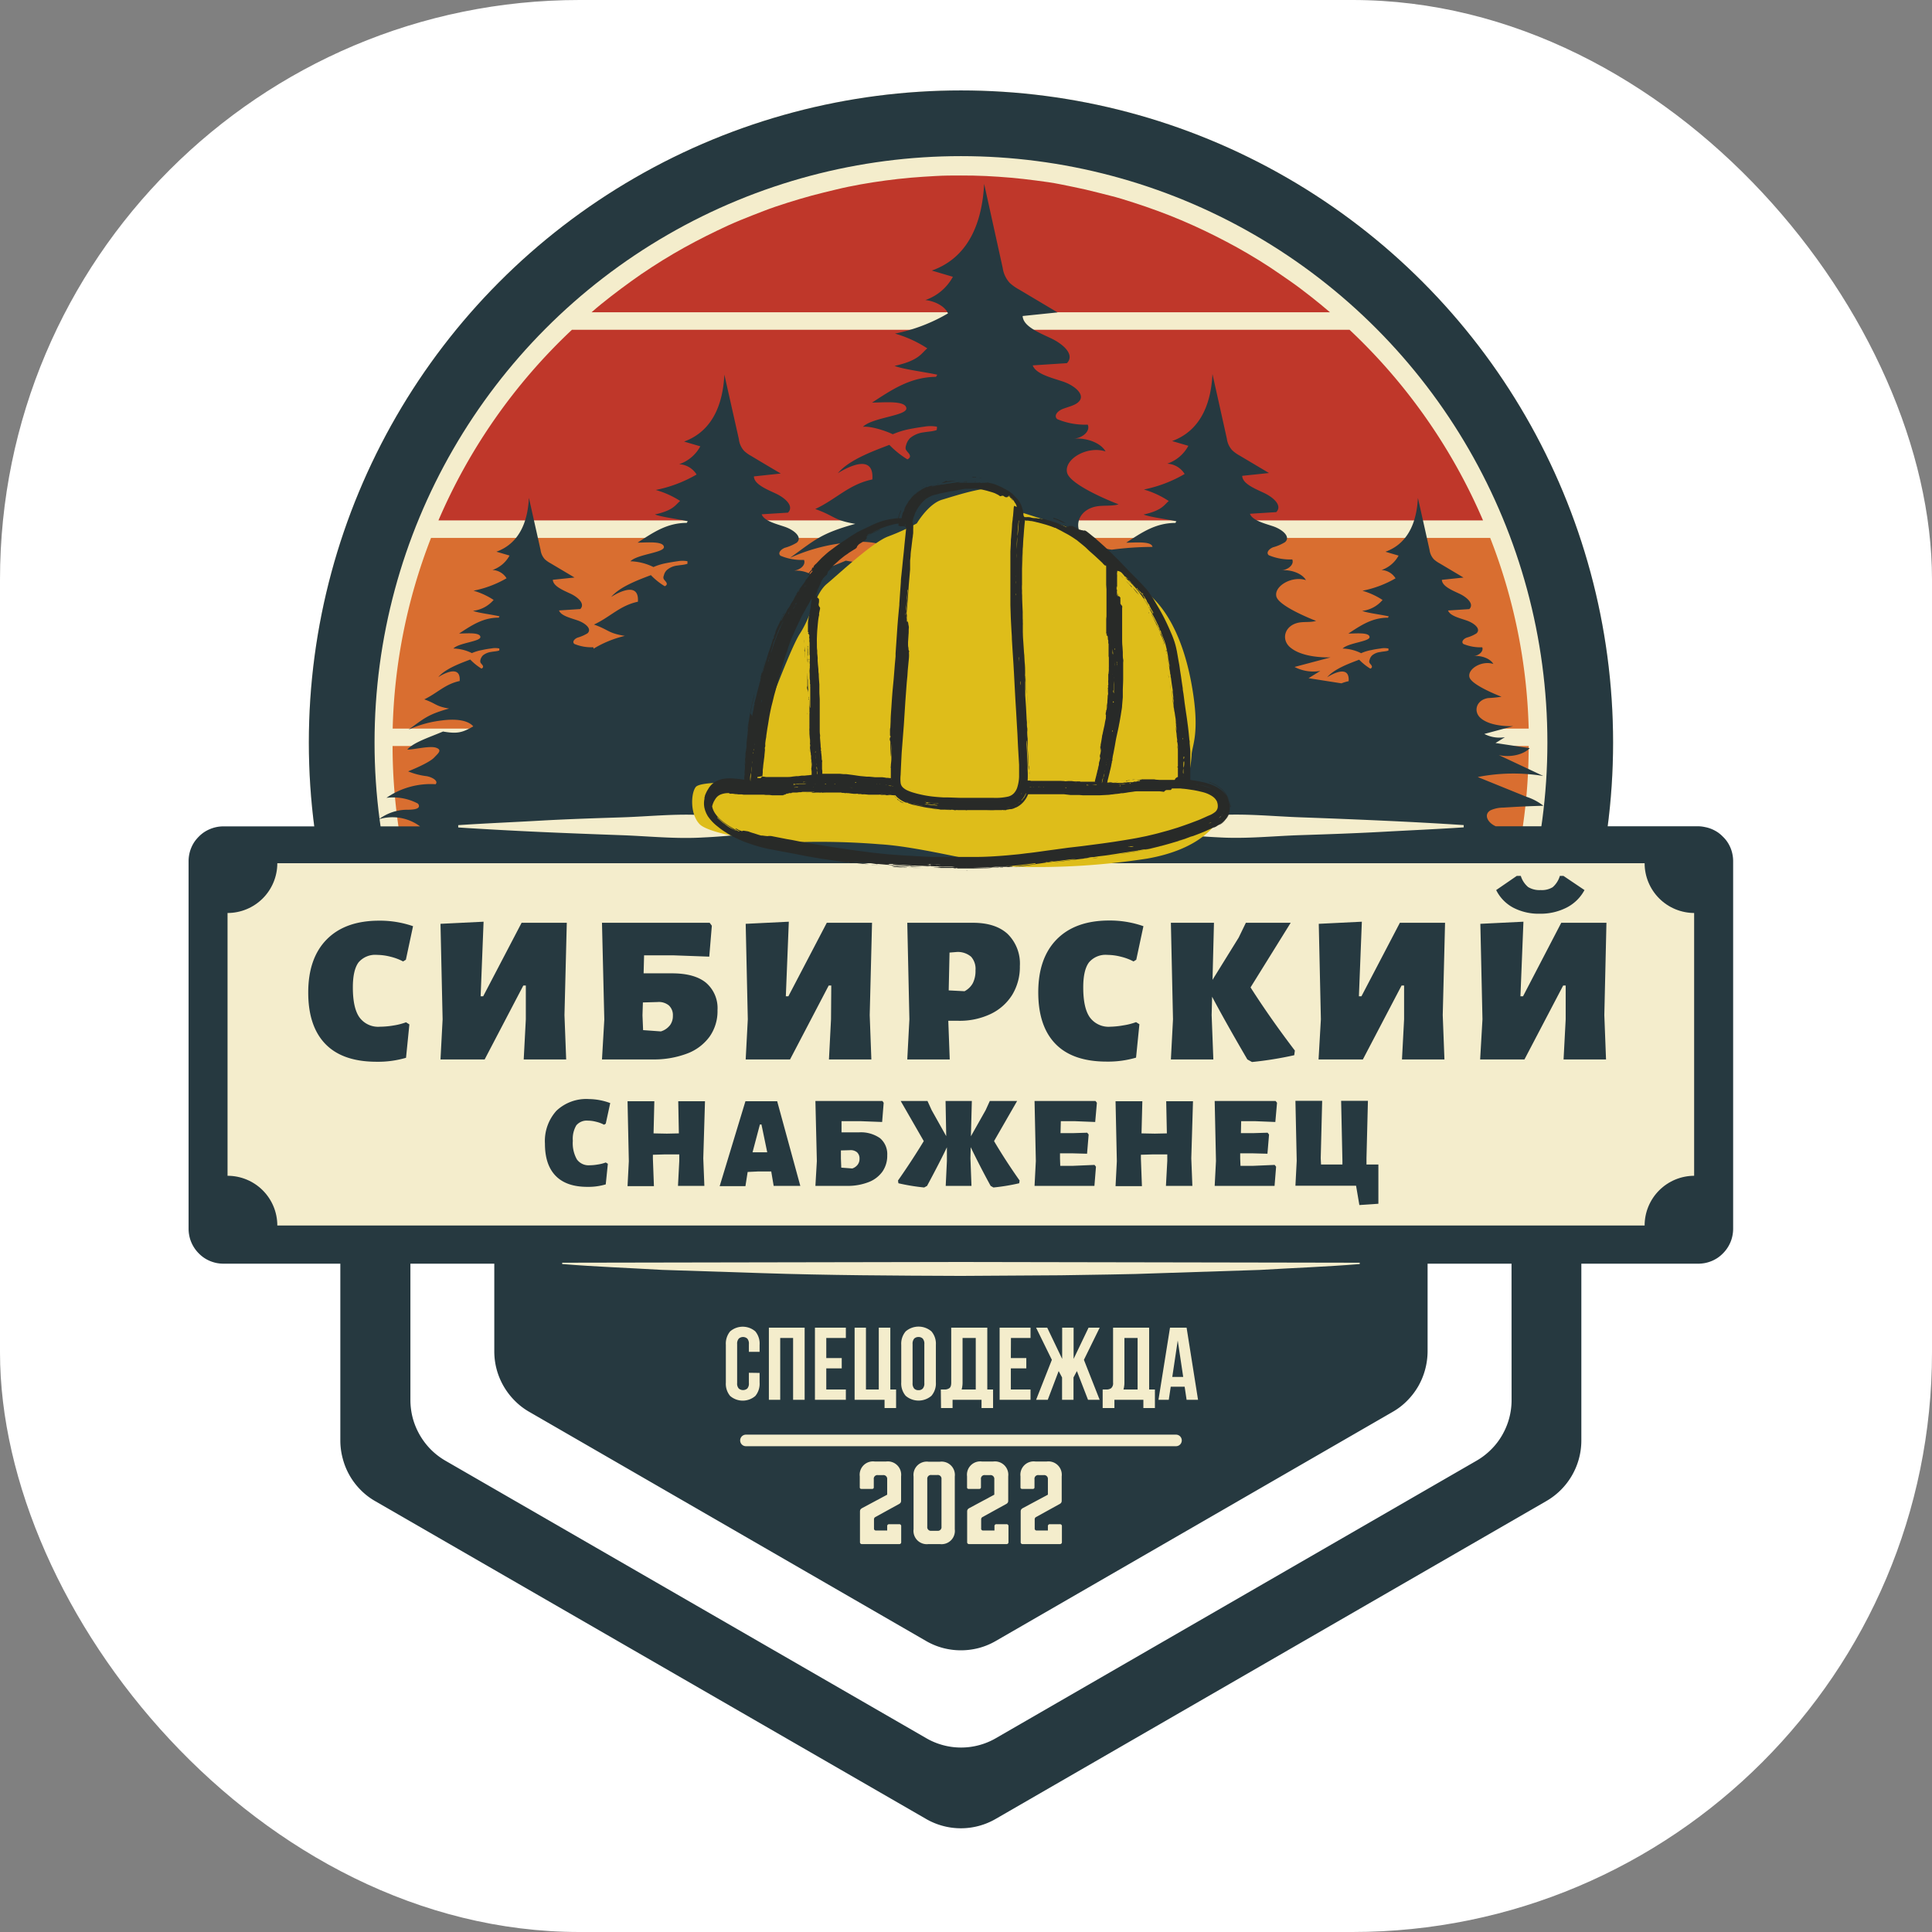
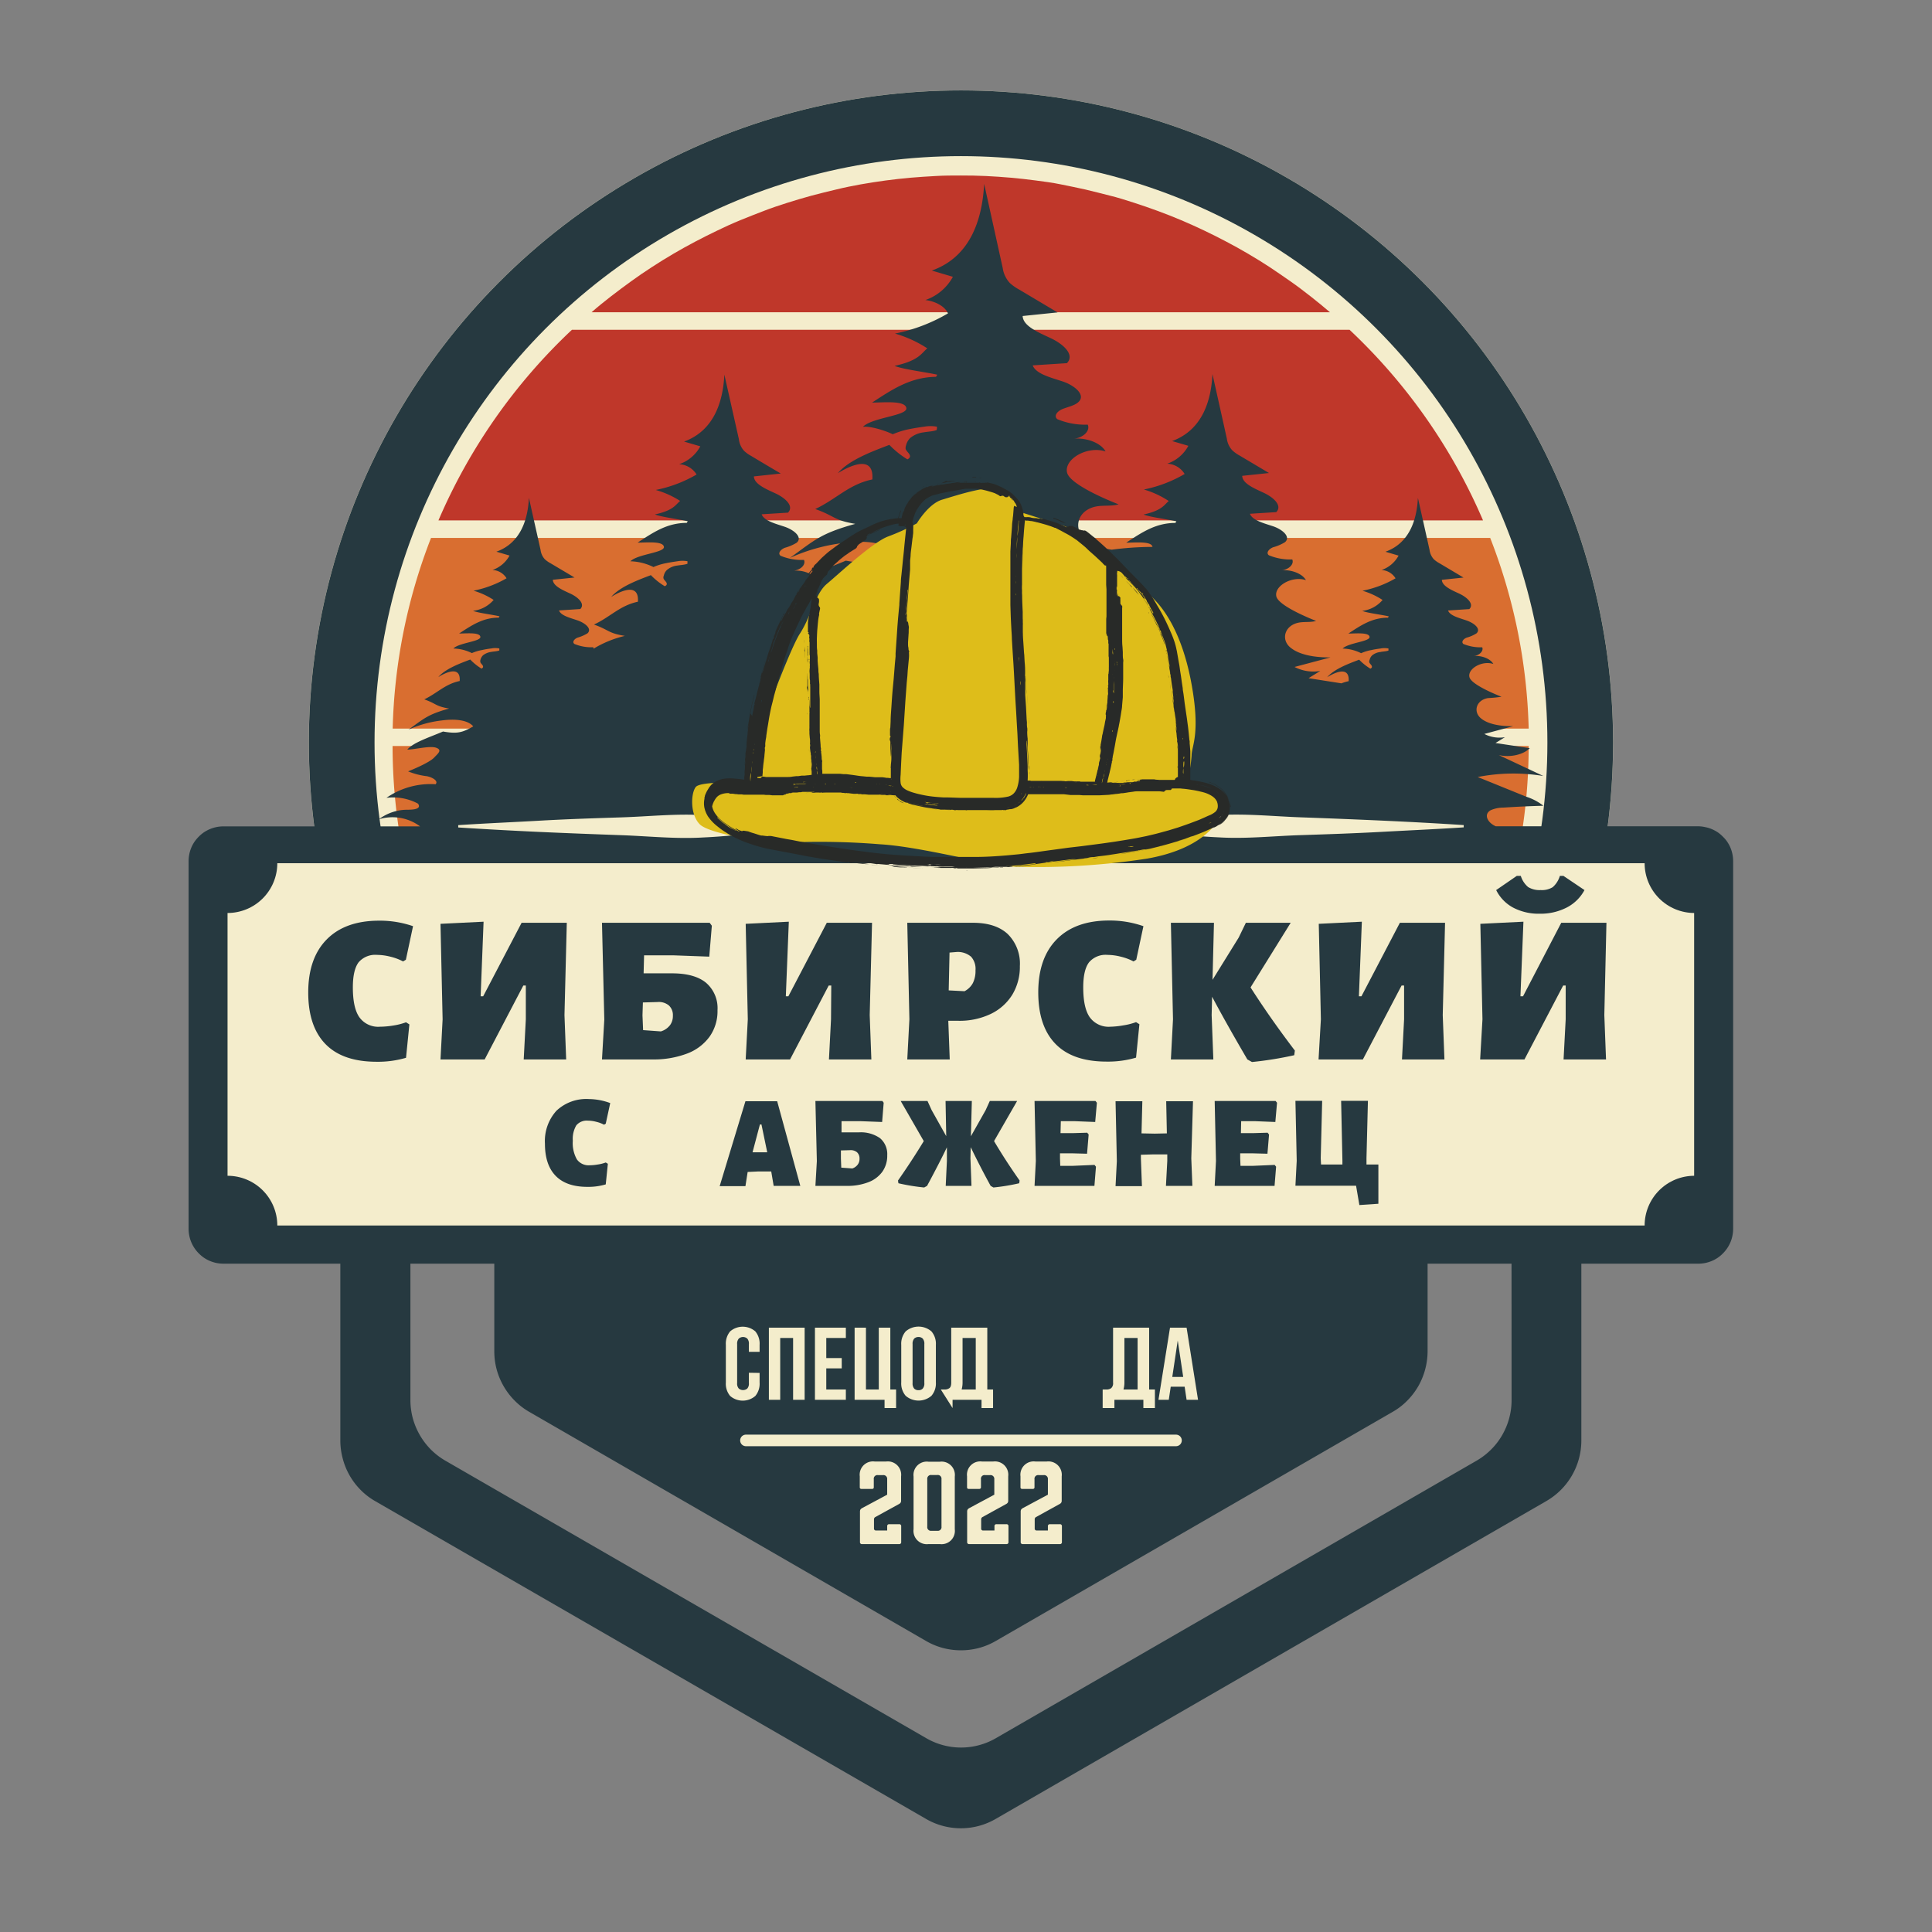
<svg xmlns="http://www.w3.org/2000/svg" version="1.1" width="1000" height="1000">
  <rect width="100%" height="100%" fill="#808080" stroke="none" />
  <g clip-path="url(#SvgjsClipPath1181)">
-     <rect width="1000" height="1000" fill="#ffffff" />
    <g transform="matrix(2.667,0,0,2.667,0,0)">
      <svg version="1.1" width="375" height="375">
        <svg viewBox="0 0 375 375">
          <defs>
            <clipPath id="a">
              <rect x="-1" y="-1" width="375" height="375" style="fill:none" />
            </clipPath>
            <clipPath id="c">
              <rect x="59.93" y="17.54" width="253.13" height="253.13" style="fill:none" />
            </clipPath>
            <clipPath id="d">
              <circle cx="186.5" cy="144.11" r="126.57" style="fill:none" />
            </clipPath>
            <clipPath id="g">
              <rect x="59.93" y="17.54" width="253.5" height="253.5" style="fill:none" />
            </clipPath>
            <clipPath id="h">
              <rect x="59.93" y="17.54" width="253.13" height="253.12" style="fill:none" />
            </clipPath>
            <clipPath id="i">
              <circle cx="186.5" cy="144.11" r="126.56" style="fill:none" />
            </clipPath>
            <clipPath id="j">
              <rect x="76.18" y="25.14" width="220.5" height="239.25" style="fill:none" />
            </clipPath>
            <clipPath id="k">
              <rect x="36.5" y="35.67" width="300" height="319.5" style="fill:none" />
            </clipPath>
            <clipPath id="n">
              <rect x="44.16" y="167.53" width="284.9" height="70.33" style="fill:none" />
            </clipPath>
            <clipPath id="o">
              <path d="M319.18,167.53H53.82a9.66,9.66,0,0,1-9.66,9.66v51a9.65,9.65,0,0,1,9.66,9.65H319.18a9.65,9.65,0,0,1,9.66-9.65v-51A9.66,9.66,0,0,1,319.18,167.53Z" style="fill:none" />
            </clipPath>
            <clipPath id="q">
              <rect x="133.91" y="92.53" width="105" height="76.5" style="fill:none" />
            </clipPath>
            <clipPath id="SvgjsClipPath1181">
              <rect width="1000" height="1000" x="0" y="0" rx="300" ry="300" />
            </clipPath>
          </defs>
          <g style="clip-path:url(#a)">
            <g style="clip-path:url(#a)">
              <g style="clip-path:url(#c)">
                <g style="clip-path:url(#d)">
                  <rect x="59.93" y="17.54" width="253.13" height="253.13" style="fill:#f4edcc" />
                </g>
              </g>
            </g>
          </g>
          <g style="clip-path:url(#a)">
            <g style="clip-path:url(#a)">
              <g style="clip-path:url(#g)">
                <g style="clip-path:url(#h)">
                  <g style="clip-path:url(#i)">
                    <circle cx="186.5" cy="144.11" r="126.56" style="fill:none;stroke:#263940;stroke-width:25.5px" />
                  </g>
                </g>
              </g>
            </g>
          </g>
          <g style="clip-path:url(#j)">
            <path d="M290.18,181.78a109.14,109.14,0,0,0,6.5-37H76.19a109.21,109.21,0,0,0,6.5,37Z" style="fill:#d96e30" />
            <path d="M289.21,104.4H83.65a109.17,109.17,0,0,0-7.44,37H296.68A109,109,0,0,0,289.21,104.4Z" style="fill:#d96e30" />
            <path d="M111.84,225.57c1.25,1.15,2.54,2.28,3.84,3.37s2.65,2.17,4,3.2,2.74,2,4.14,3,2.83,1.9,4.28,2.81,2.92,1.77,4.41,2.6,3,1.64,4.52,2.4,3.07,1.5,4.63,2.19,3.14,1.35,4.73,2,3.19,1.21,4.81,1.75,3.25,1.06,4.89,1.53,3.29.9,5,1.29,3.33.75,5,1.06,3.37.59,5.06.83,3.38.44,5.08.6,3.41.27,5.11.35,3.41.12,5.12.12,3.41,0,5.12-.12,3.41-.2,5.11-.35,3.39-.36,5.08-.6,3.38-.51,5.06-.83,3.34-.67,5-1.06,3.31-.82,4.95-1.29,3.27-1,4.89-1.53,3.22-1.13,4.81-1.75,3.17-1.27,4.73-2,3.1-1.42,4.63-2.19,3-1.56,4.52-2.4,3-1.7,4.41-2.6,2.87-1.84,4.28-2.81,2.79-2,4.14-3,2.7-2.1,4-3.2,2.59-2.22,3.84-3.37Z" style="fill:#d98d30" />
            <path d="M84,185.18a110.07,110.07,0,0,0,24.3,37H264.58a110.07,110.07,0,0,0,24.3-37Z" style="fill:#d98d30" />
            <path d="M85.05,101H287.82a110.47,110.47,0,0,0-25.91-37H111a110.47,110.47,0,0,0-25.91,37Z" style="fill:#bf372a" />
            <path d="M258.11,60.6q-1.85-1.59-3.77-3.09c-1.28-1-2.58-2-3.91-2.92s-2.67-1.86-4-2.74-2.75-1.74-4.15-2.57-2.82-1.61-4.26-2.37-2.89-1.49-4.36-2.19-2.95-1.36-4.45-2-3-1.22-4.54-1.79-3.06-1.09-4.61-1.59-3.11-1-4.68-1.38-3.14-.82-4.73-1.18-3.18-.67-4.78-1-3.21-.54-4.82-.75-3.23-.4-4.85-.54-3.24-.25-4.86-.33-3.25-.1-4.88-.1-3.25,0-4.88.1-3.24.18-4.86.33-3.24.32-4.85.54-3.22.46-4.82.75-3.19.61-4.78,1-3.16.75-4.73,1.18-3.13.89-4.68,1.38-3.08,1-4.61,1.59-3,1.16-4.54,1.79-3,1.3-4.45,2-2.92,1.43-4.36,2.19-2.86,1.55-4.26,2.37-2.78,1.68-4.15,2.57-2.71,1.8-4,2.74-2.63,1.92-3.91,2.92-2.54,2-3.77,3.09Z" style="fill:#bf372a" />
          </g>
          <g style="clip-path:url(#k)">
            <path d="M293.36,271.72a13.42,13.42,0,0,1-.46,3.51,13.61,13.61,0,0,1-1.36,3.28,13.07,13.07,0,0,1-2.16,2.81,13.47,13.47,0,0,1-2.81,2.16l-93.28,53.85a13.38,13.38,0,0,1-3.27,1.36,13.42,13.42,0,0,1-7,0,13.38,13.38,0,0,1-3.27-1.36L86.43,283.48a13.74,13.74,0,0,1-2.81-2.16,13.81,13.81,0,0,1-3.51-6.09,13.86,13.86,0,0,1-.46-3.51V245.25H95.93v17a13.55,13.55,0,0,0,.46,3.52,13.6,13.6,0,0,0,3.52,6.08,13.07,13.07,0,0,0,2.81,2.16l77,44.46a13.38,13.38,0,0,0,3.27,1.36,13.7,13.7,0,0,0,7,0,13.38,13.38,0,0,0,3.27-1.36l77-44.45a12.88,12.88,0,0,0,2.82-2.16,13.74,13.74,0,0,0,2.16-2.81,13.81,13.81,0,0,0,1.82-6.8v-17h16.29Zm36.28-111.36H290.29c-1.58-.68-2.42-2.3-1-3.11a6,6,0,0,1,2.43-.51c2.61-.17,5.22-.3,7.82-.36a10.73,10.73,0,0,0-3.31-1.75l-9.44-3.83a35.83,35.83,0,0,1,12.73-.2l-8.64-4.06c2.16.52,4.81-.07,6-1.34l-6.64-1,1.83-1.13a6.39,6.39,0,0,1-4-.63l5.61-1.51c-2.38.05-5-.36-6.38-1.62s-.8-3.45,1.49-3.83a24.47,24.47,0,0,0,2.62-.26s-5.84-2.21-6.23-3.81,2.42-3.28,4.64-2.55c-.55-1-2.23-1.69-3.85-1.54,1.16-.09,2-1,1.69-1.7a8.62,8.62,0,0,1-3.65-.64c-.48-.39,0-1,.67-1.24a7,7,0,0,0,1.87-.82c.94-.87-.46-2-1.92-2.5s-3.21-.91-3.6-1.94l4.13-.27c1-1-.46-2.31-1.95-3s-3.34-1.47-3.38-2.68l4.2-.44-4.62-2.75a5.59,5.59,0,0,1-1.13-.79,3.28,3.28,0,0,1-.84-1.82q-1.12-5.05-2.26-10.1c-.19,3.72-1.33,8.66-6.3,10.45l2.55.75a6,6,0,0,1-3.31,2.8,3.37,3.37,0,0,1,2.72,1.61,20.87,20.87,0,0,1-6.42,2.41,14.37,14.37,0,0,1,3.9,1.79,6.11,6.11,0,0,1-3.95,2.12c1.09.42,3.51.69,5.16,1.06a1.35,1.35,0,0,0-.15.26c-3.11,0-5.27,1.49-7.7,3.08,1.43,0,4-.28,4.12.64s-4.12,1.13-5.23,2.27a8.45,8.45,0,0,1,3.59.9,8.41,8.41,0,0,1,2-.61c.55-.13,1.15-.22,1.76-.3a4,4,0,0,1,1.55,0,2.56,2.56,0,0,0,0,.39,2.46,2.46,0,0,1-.29.09c-.4.09-.88.11-1.3.2a3,3,0,0,0-1.59.66,1.79,1.79,0,0,0-.49.88.69.69,0,0,0-.05.47c.06.2.31.4.43.61s.14.45-.23.61a11.05,11.05,0,0,1-2.17-1.74c-1.92.73-4.85,1.79-6.21,3.41.32-.21,4.41-2.81,4.17.76a8.37,8.37,0,0,0-1.4.42l-6.38-1,2.28-1.41a7.89,7.89,0,0,1-5-.77l7-1.86c-2.94.05-6.16-.45-7.91-2s-1-4.29,1.86-4.77c1.06-.17,2.24,0,3.23-.31,0,0-7.22-2.75-7.71-4.74s3-4.07,5.74-3.17c-.68-1.23-2.77-2.08-4.77-1.91,1.44-.11,2.53-1.2,2.11-2.11a10.67,10.67,0,0,1-4.54-.81c-.59-.48,0-1.21.83-1.55a8.69,8.69,0,0,0,2.32-1c1.17-1.06-.57-2.49-2.35-3.08s-4-1.15-4.47-2.42l5.11-.32c1.24-1.28-.55-2.87-2.41-3.74s-4.15-1.8-4.2-3.3l5.2-.55-5.74-3.41a6.83,6.83,0,0,1-1.39-1,4.1,4.1,0,0,1-1.05-2.26c-.92-4.18-1.86-8.35-2.79-12.53-.23,4.63-1.66,10.74-7.83,13l3.15.92a7.34,7.34,0,0,1-4.1,3.47,4.2,4.2,0,0,1,3.38,2A25.72,25.72,0,0,1,222,95a17.69,17.69,0,0,1,4.83,2.24c-.9.7-1.2,1.8-4.9,2.62,1.34.51,4.34.87,6.38,1.31a2.69,2.69,0,0,0-.19.32c-3.86,0-6.54,1.86-9.55,3.83,1.77,0,4.93-.34,5.1.82v0a61.43,61.43,0,0,0-7.9.54,11,11,0,0,1-5.31-2.21c-2.27-2-1.28-5.57,2.41-6.2,1.38-.23,2.9,0,4.22-.39,0,0-9.4-3.57-10-6.17s3.9-5.25,7.47-4.1c-.88-1.61-3.6-2.7-6.19-2.47,1.87-.15,3.27-1.55,2.73-2.73a13.86,13.86,0,0,1-5.9-1.06c-.76-.64,0-1.58,1.09-2s2.31-.66,3-1.32c1.51-1.38-.75-3.24-3.05-4s-5.2-1.46-5.82-3.12l6.64-.43c1.6-1.64-.71-3.71-3.12-4.84s-5.39-2.35-5.47-4.31l6.77-.7-7.44-4.43a9.19,9.19,0,0,1-1.82-1.28A5.42,5.42,0,0,1,194.6,52L191,35.68c-.32,6-2.16,14-10.16,16.83l4.09,1.21a9.63,9.63,0,0,1-5.34,4.51c2,.24,3.83,1.27,4.39,2.59a33.06,33.06,0,0,1-10.29,3.92,23,23,0,0,1,6.28,2.87c-1.17.93-1.55,2.35-6.36,3.4,1.74.68,5.64,1.14,8.3,1.71a3.38,3.38,0,0,0-.24.41c-5,.07-8.48,2.43-12.42,5,2.3,0,6.41-.45,6.65,1.06s-6.65,1.81-8.43,3.65c1.21-.19,4.09.61,5.79,1.44a15.9,15.9,0,0,1,3.23-1c.91-.18,1.88-.34,2.86-.47a7.15,7.15,0,0,1,2.49,0c0,.21,0,.42-.05.64a3.68,3.68,0,0,1-.47.15c-.64.15-1.39.19-2.07.31A5.07,5.07,0,0,0,176.65,85a3,3,0,0,0-.8,1.41,1.44,1.44,0,0,0-.08.74c.11.34.5.66.71,1s.21.72-.38,1a17.91,17.91,0,0,1-3.5-2.81c-3.09,1.19-7.79,2.87-10,5.5.52-.32,7.12-4.55,6.7,1.21-4.53.93-7,3.83-11.08,5.74,3.9,1.39,3.48,2.15,7.77,2.88-6.7,1.86-7.79,3.08-12.69,6.61a35,35,0,0,1,10.31-2.89c3.76-.51,8-.34,10,1.84-3.45,2-5,2.37-9.46,1.58-2.2.94-4.57,1.8-6.62,2.73a6.12,6.12,0,0,0-3.6-.78c1.44-.1,2.52-1.19,2.1-2.1a10.53,10.53,0,0,1-4.54-.8c-.6-.48,0-1.21.83-1.55a8.69,8.69,0,0,0,2.32-1c1.17-1.06-.57-2.48-2.35-3.08s-4-1.14-4.47-2.42l5.11-.32c1.24-1.28-.56-2.87-2.42-3.73s-4.15-1.81-4.2-3.3l5.22-.56q-2.88-1.69-5.74-3.41a6.46,6.46,0,0,1-1.39-1,4,4,0,0,1-1-2.25c-.94-4.19-1.88-8.36-2.82-12.54-.23,4.63-1.65,10.74-7.82,13l3.15.92a7.34,7.34,0,0,1-4.1,3.47,4.22,4.22,0,0,1,3.38,2,25.61,25.61,0,0,1-7.93,3A17.59,17.59,0,0,1,132,97.22c-.9.71-1.2,1.81-4.9,2.62,1.34.52,4.34.87,6.38,1.32a2.07,2.07,0,0,0-.19.32c-3.86,0-6.52,1.86-9.55,3.83,1.77,0,4.93-.34,5.11.81s-5.11,1.4-6.5,2.81a10.78,10.78,0,0,1,4.47,1.12,11.46,11.46,0,0,1,2.48-.76c.71-.14,1.45-.26,2.21-.37a5.54,5.54,0,0,1,1.91,0c0,.16,0,.32,0,.49a2.38,2.38,0,0,1-.38.11c-.47.12-1.06.15-1.59.24a3.69,3.69,0,0,0-2,.85,2,2,0,0,0-.61,1.08.86.86,0,0,0-.07.57c.08.26.38.5.54.76s.17.55-.3.75a13.24,13.24,0,0,1-2.69-2.15c-2.39.91-6,2.22-7.71,4.24,0,0,5.51-3.69,5.19.92-3.49.73-5.41,3-8.53,4.43,3,1.06,2.66,1.66,6,2.2a21.08,21.08,0,0,0-6.07,2.48.88.88,0,0,0-.06-.28,8.53,8.53,0,0,1-3.67-.64c-.48-.39,0-1,.68-1.24a7.87,7.87,0,0,0,1.87-.82c.94-.87-.47-2-1.91-2.5s-3.24-.91-3.62-1.94l4.13-.27c1-1-.44-2.31-1.94-3s-3.34-1.47-3.39-2.68l4.21-.44-4.63-2.75a5.59,5.59,0,0,1-1.13-.79,3.28,3.28,0,0,1-.83-1.82c-.75-3.37-1.51-6.73-2.26-10.11-.18,3.73-1.34,8.67-6.31,10.46l2.55.75a6,6,0,0,1-3.31,2.8,3.38,3.38,0,0,1,2.73,1.61,20.91,20.91,0,0,1-6.41,2.41,14.37,14.37,0,0,1,3.9,1.79,6.21,6.21,0,0,1-4,2.12c1.09.42,3.51.69,5.15,1.06a3,3,0,0,0-.15.26c-3.1,0-5.25,1.49-7.7,3.08,1.42,0,4-.28,4.13.64s-4.13,1.13-5.24,2.27a8.57,8.57,0,0,1,3.59.89,8.93,8.93,0,0,1,2-.6,17.2,17.2,0,0,1,1.77-.3,4,4,0,0,1,1.55,0,1.8,1.8,0,0,1,0,.39,1.71,1.71,0,0,1-.3.09c-.38.09-.85.11-1.27.19a3.22,3.22,0,0,0-1.6.67,1.88,1.88,0,0,0-.49.88.84.84,0,0,0,0,.47c.06.2.32.4.44.61s.13.45-.24.61A11.35,11.35,0,0,1,91.26,128c-1.92.73-4.84,1.79-6.2,3.41.32-.21,4.42-2.81,4.15.76-2.81.58-4.36,2.36-6.87,3.56,2.42.85,2.15,1.34,4.82,1.78-4.15,1.16-4.83,1.91-7.88,4.1a21.57,21.57,0,0,1,6.39-1.78c2.33-.32,5-.22,6.18,1.14-2.15,1.24-3.13,1.47-5.87,1-2.67,1.14-5.79,2.12-6.93,3.51,1.39,0,4.38-.8,5.6-.36s.39,1.08-.34,1.85c-1,1.13-5.11,2.73-5.11,2.73a13.87,13.87,0,0,0,3.63.94c1.07.2,2.31.92,1.71,1.56A15.06,15.06,0,0,0,75,154.84a10.31,10.31,0,0,1,5.88,1,.61.61,0,0,1,.33.26.66.66,0,0,1,.1.41c-.13.57-1.26.62-2.1.64A9.19,9.19,0,0,0,73.53,159a9,9,0,0,1,8,1.38H43.36a6.59,6.59,0,0,0-1.33.13,6.91,6.91,0,0,0-1.27.39,6.69,6.69,0,0,0-1.18.63,6.88,6.88,0,0,0-1,.84,7.55,7.55,0,0,0-.84,1,6.69,6.69,0,0,0-.63,1.18,6.39,6.39,0,0,0-.38,1.27,6.59,6.59,0,0,0-.13,1.33v71.3a6.59,6.59,0,0,0,.13,1.33,6.2,6.2,0,0,0,.38,1.27,6.71,6.71,0,0,0,1.48,2.21,6.51,6.51,0,0,0,1,.84,6.6,6.6,0,0,0,1.17.63,7.16,7.16,0,0,0,1.27.39,7.4,7.4,0,0,0,1.33.13H66.05v34.32a13.43,13.43,0,0,0,.47,3.51A13.42,13.42,0,0,0,70,289.17a13.07,13.07,0,0,0,2.81,2.16L179.71,353a13.38,13.38,0,0,0,3.27,1.36,13.42,13.42,0,0,0,7,0,13.38,13.38,0,0,0,3.27-1.36l106.87-61.69a13.58,13.58,0,0,0,6.78-11.76V245.25h22.7a7.4,7.4,0,0,0,1.33-.13,7.16,7.16,0,0,0,1.27-.39,6.6,6.6,0,0,0,1.17-.63,6.51,6.51,0,0,0,1-.84,6.71,6.71,0,0,0,1.48-2.21,6.2,6.2,0,0,0,.38-1.27,6.59,6.59,0,0,0,.13-1.33v-71.3a6.59,6.59,0,0,0-.13-1.33,6.39,6.39,0,0,0-.38-1.27,6.6,6.6,0,0,0-.63-1.17,6.05,6.05,0,0,0-.85-1,6.39,6.39,0,0,0-1-.85,7.06,7.06,0,0,0-1.18-.63,6.39,6.39,0,0,0-1.27-.38A6.59,6.59,0,0,0,329.64,160.36Z" style="fill:#263940" />
            <path d="M88.93,160.14c5.29-.35,10.57-.57,15.85-.87s10.56-.47,15.85-.64,10.56-.75,15.84-.43c2.64.12,5.28.34,7.93.64a68.83,68.83,0,0,1,7.92,1.31v.43a68.83,68.83,0,0,1-7.92,1.31c-2.65.3-5.29.52-7.93.64-5.28.32-10.56-.25-15.84-.44s-10.57-.39-15.85-.63-10.56-.53-15.85-.87Z" style="fill:#f4edcc" />
            <path d="M284.07,160.57c-5.29.35-10.57.58-15.85.87s-10.56.47-15.85.64-10.56.75-15.84.43c-2.64-.12-5.29-.34-7.93-.63a68.83,68.83,0,0,1-7.92-1.31v-.44a68.79,68.79,0,0,1,7.92-1.3c2.64-.3,5.29-.52,7.93-.64,5.28-.32,10.56.24,15.84.43s10.57.4,15.85.64,10.56.52,15.85.87Z" style="fill:#f4edcc" />
-             <path d="M263.89,245.32c-6.45.53-12.9.75-19.35,1.14l-19.35.63c-6.44.27-12.89.28-19.34.41l-19.35.12c-12.9-.05-25.8-.11-38.7-.54l-19.34-.63c-6.45-.38-12.9-.61-19.35-1.13v-.26l77.39-.14,77.39.14Z" style="fill:#f4edcc" />
          </g>
          <g style="clip-path:url(#a)">
            <g style="clip-path:url(#a)">
              <g style="clip-path:url(#n)">
                <g style="clip-path:url(#o)">
                  <rect x="44.16" y="167.53" width="284.63" height="70.33" style="fill:#f4edcc" />
                </g>
              </g>
            </g>
          </g>
          <g style="clip-path:url(#a)">
            <path d="M147.42,266.45v1.86a3.7,3.7,0,0,1-.83,2.61,3.74,3.74,0,0,1-4.89,0,3.7,3.7,0,0,1-.83-2.61V261a3.72,3.72,0,0,1,.83-2.61,3.74,3.74,0,0,1,4.89,0,3.72,3.72,0,0,1,.83,2.61v1.36h-2.08v-1.5a1.49,1.49,0,0,0-.31-1.07,1.25,1.25,0,0,0-1.65,0,1.49,1.49,0,0,0-.32,1.07v7.56a1.43,1.43,0,0,0,.32,1.06,1.28,1.28,0,0,0,1.65,0,1.43,1.43,0,0,0,.31-1.06v-2Z" style="fill:#f4edcc" />
            <path d="M151.42,271.67h-2.2v-14h6.94v14h-2.24v-12h-2.5Z" style="fill:#f4edcc" />
            <path d="M160.36,263.57h3v2h-3v4.1h3.8v2h-6v-14h6v2h-3.8Z" style="fill:#f4edcc" />
            <path d="M168.06,269.67h2.49v-12h2.24v12h1.12v3.6h-2.24v-1.6h-5.81v-14h2.2Z" style="fill:#f4edcc" />
            <path d="M174.91,261a3.68,3.68,0,0,1,.86-2.61,3.83,3.83,0,0,1,5,0,3.68,3.68,0,0,1,.86,2.61v7.28a3.67,3.67,0,0,1-.86,2.61,3.83,3.83,0,0,1-5,0,3.67,3.67,0,0,1-.86-2.61Zm2.2,7.42a1.52,1.52,0,0,0,.31,1.07,1.12,1.12,0,0,0,.83.31,1.09,1.09,0,0,0,.83-.31,1.47,1.47,0,0,0,.31-1.07v-7.56a1.49,1.49,0,0,0-.31-1.07,1.13,1.13,0,0,0-.83-.31,1.17,1.17,0,0,0-.83.31,1.54,1.54,0,0,0-.31,1.07Z" style="fill:#f4edcc" />
-             <path d="M182.59,269.67l.38,0h.38a1.53,1.53,0,0,0,.89-.26c.25-.17.37-.53.37-1.08V257.67h7v12h1.12v3.6h-2.24v-1.6h-5.62v1.6h-2.24Zm4.22-1.48a5.2,5.2,0,0,1-.18,1.48h2.74v-10h-2.56Z" style="fill:#f4edcc" />
-             <path d="M196.18,263.57h3v2h-3v4.1H200v2h-6v-14h6v2h-3.8Z" style="fill:#f4edcc" />
-             <path d="M203.34,271.67h-2.26l3.06-7.76-3.06-6.24h2.16l2.9,6.06v-6.06h2.22v6.06l2.9-6.06h2.16l-3.06,6.24,3.06,7.76h-2.26L209,266.09l-.66,1.24v4.34h-2.22v-4.34l-.66-1.24Z" style="fill:#f4edcc" />
+             <path d="M182.59,269.67l.38,0h.38a1.53,1.53,0,0,0,.89-.26c.25-.17.37-.53.37-1.08V257.67h7v12h1.12v3.6h-2.24v-1.6h-5.62v1.6Zm4.22-1.48a5.2,5.2,0,0,1-.18,1.48h2.74v-10h-2.56Z" style="fill:#f4edcc" />
            <path d="M214,269.67l.38,0h.38a1.55,1.55,0,0,0,.89-.26,1.27,1.27,0,0,0,.37-1.08V257.67h7v12h1.12v3.6h-2.24v-1.6h-5.62v1.6H214Zm4.22-1.48a5.2,5.2,0,0,1-.18,1.48h2.74v-10h-2.56Z" style="fill:#f4edcc" />
            <path d="M232.51,271.67h-2.22l-.38-2.54h-2.7l-.38,2.54h-2l2.24-14h3.22Zm-5-4.44h2.12l-1.06-7.08Z" style="fill:#f4edcc" />
            <line x1="144.77" y1="279.55" x2="228.23" y2="279.55" style="fill:none;stroke:#f4edcc;stroke-linecap:round;stroke-width:2.25px" />
          </g>
          <g style="clip-path:url(#q)">
            <path d="M237.08,157.86c-.92,2.42-4.41,7-14.42,8.77a140.16,140.16,0,0,1-25.36,1.59c-4.81-.09-18.3-3.9-26.56-4.37a144,144,0,0,0-16.51-.39c-5.32.2-16.51-1.56-18.42-3.48s-1.74-6-.79-7.23,9.47-.79,9.47-.79l1.74-6.75s6.75-18.74,9-22.22,3-7.81,5.25-9.68,8.88-8.09,11.9-9.2a43,43,0,0,0,5.56-2.54s2.22-3.81,4.92-4.6S193,93.64,195,95.22a14.39,14.39,0,0,1,3.35,4.26l10.21,3.25S220,112.84,223,115.38s6.51,7.77,8.26,17.45,0,11.9,0,13.81a26.89,26.89,0,0,1-.91,5.23l5.94,2.4A2.92,2.92,0,0,1,237.08,157.86Z" style="fill:#debd1a" />
            <path d="M217.17,152.34h.15v0h-.15Zm.21-.13h-.09C217.33,152.28,217.34,152.28,217.38,152.21Zm-5.52-.33h-.12v0h.12Zm3.5-.17c.07,0,.07,0,.08,0S215.37,151.66,215.36,151.71Zm-6.46.07-.3,0S208.87,151.82,208.9,151.78Zm3.36.1-.31,0v0l.31,0Zm7.55-.52.54-.06h0l-.55,0Zm-2.27.29,0,0v0l.93-.13v0h0l-.7.09Zm-9.31.07-.78-.08v0c.26.05.52,0,.78.07Zm10.94-.3-.31.05s0,0-.05,0,0,0-.06,0-.05,0-.07,0,0,0,0,0h-.06s-.08,0-.1.1l.82-.14Zm-63,.59H156v0h.15Zm-.19.12H156C156,152.07,156,152.07,156,152.13Zm5.29.46h0Zm-3.44.12c.06,0,.06,0,.08,0S157.81,152.67,157.8,152.71Zm6.29,0,.29,0S164.12,152.72,164.09,152.76Zm-3.23-.18.3,0v0l-.3,0Zm-7.78.42.52,0v0l-.53.06Zm1.83-.24v0h0l.67-.08h.18v0Zm9.82.08.75.1v0c-.25-.06-.5-.06-.75-.1Zm-10.52.06.29-.05h.05c0,.09,0,0,.06,0s0,0,.07,0,0,0,0,0h.05s.08,0,.11-.1l-.8.13Zm62.49-24.36h0v.19h0Zm-.11-.07s0,.07,0,.1S216.65,128.52,216.59,128.47Zm-.86,7.11h0v-.15h0Zm.17-4.7c0,.08,0,.08,0,.1S216,130.89,215.9,130.88Zm-.64,8.27c0,.13,0,.25-.08.38A.56.56,0,0,0,215.26,139.15Zm.55-4.23h0l-.06.39h0Zm.05-9.58,0-.69h0l0,.69Zm.12,1.78.06.89v.2s0,0,0,0h0l-.09-1.18h0ZM215.13,140h0l-.2,1h0C215,140.64,215.06,140.31,215.13,140Zm.8-13.22c-.06,0,0,0,0,0a.13.13,0,0,0,0,.06s0,.11.09.14c0-.35-.07-.7-.1-1a.61.61,0,0,0,0,.19l0,.4a.06.06,0,0,1,0,.06c-.09,0,0,.05,0,.07S215.92,126.74,215.93,126.77Zm-59,1.42V128h0v.18Zm-.12-.26s0,.08,0,.11S156.85,128,156.79,127.93Zm-.3,6.89h0v-.14h0Zm-.28-4.53c0,.08,0,.08,0,.1S156.25,130.3,156.21,130.29Zm.37,8c0,.14,0,.26,0,.38A.55.55,0,0,0,156.58,138.3Zm-.1-4.12h0v.38h0Zm-.43-9.94h0v.67h0C156.06,124.69,156.05,124.47,156.05,124.24Zm.12,2.4.06.86v.2s0,0,0,0h0l-.09-1.15h0Zm.41,12.49v1h0c0-.32,0-.64,0-1Zm-.48-12.92s0,.06,0,.09,0,0,0,0v.06s0,.11.1.14l-.09-1a1.2,1.2,0,0,0,0,.19l0,.39s0,0,0,0S156.08,126.18,156.1,126.21Zm24.57,29.84-.58-.08v0l.57.09Zm-.83,0,.33.06A.3.3,0,0,0,179.84,156.05Zm7.58,1.21c.26,0,.26,0,.32,0C187.46,157.21,187.46,157.21,187.42,157.26Zm12.26-17.9a5,5,0,0,0,.06,1.21C199.71,140.14,199.7,139.75,199.68,139.36Zm-27,8.67h0l-.11,2.16h0Zm4.56,8a15.54,15.54,0,0,1-1.85-.63v0l.16.07a11.6,11.6,0,0,0,1.4.48c.46.14.93.25,1.4.36l.65.13h.12v0C178.5,156.32,177.88,156.19,177.26,156Zm22.3-18.1h0l-.18-3.09h0C199.41,135.86,199.51,136.89,199.56,137.92Zm22.31-22.31-.16-.24,0,0,.16.24Zm-.33-.27.09.15C221.65,115.39,221.64,115.37,221.54,115.34Zm4.27,10.15-.07-.22h0l.07.22ZM223,119c-.05-.13-.05-.13-.1-.12S222.91,119,223,119Zm3.75,12c0,.22.05.41.08.6A1.42,1.42,0,0,0,226.72,131Zm-1-5.89c-.05-.19-.1-.39-.16-.58h0c.06.19.1.38.15.58Zm-7.8-13-.75-.76h0l.74.78Zm2.81,3,.18.24.05,0,0,0c-.37-.47-.77-.92-1.17-1.36h0l.05.06C220.11,114.43,220.41,114.77,220.7,115.12Zm6.45,18.74c0-.52-.15-1-.21-1.54h0l.22,1.54Zm-8-20.41s.06.06.05.08,0,.07.07.09a.55.55,0,0,1,.11.1s0,0,0,.06l.07.07c.06,0,.09.13.22.1-.38-.39-.76-.77-1.15-1.15a2.2,2.2,0,0,0,.2.23Zm-65,3.76h0l-.14.25h0Zm0-.16-.09.14C154.17,117.17,154.19,117.15,154.17,117.05Zm-4.95,9.49h0l-.06.23h0Zm2.57-6.54c-.07.11-.07.11,0,.16C151.82,120,151.82,120,151.79,120Zm-4.21,12.07c-.06.2-.12.38-.17.57A1.35,1.35,0,0,0,147.58,132.07Zm1.9-6.27h0l-.23.57h0Zm7.47-14h0c-.23.28-.45.56-.66.85l0,0C156.51,112.4,156.72,112.12,157,111.84ZM154.84,115h0l0,.06c-.24.39-.47.79-.7,1.18l-.17.27a.14.14,0,0,0,0,.06h0C154.22,116,154.51,115.46,154.84,115Zm-7.57,18.38h0c-.13.49-.26,1-.38,1.48h0C147,134.32,147.14,133.82,147.27,133.33Zm8.48-19.86c-.06.08-.13.16-.18.24l-.32.52s0,.08-.06.07-.07,0-.08.1a.56.56,0,0,1-.07.13s0,0,0,0a.24.24,0,0,0-.06.08c0,.07-.11.12,0,.23C155.18,114.39,155.45,113.92,155.75,113.47ZM180.59,168l.55,0v0l-.55,0Zm-.22.08.31,0A.26.26,0,0,0,180.37,168.09ZM201,168l.45-.06h0L201,168Zm-13.45.95c.24,0,.24,0,.3,0C187.58,168.9,187.58,168.9,187.55,169ZM212,166.6l1.13-.14A4.59,4.59,0,0,0,212,166.6Zm-12.47,1.56v0l1.18-.11v0Zm-30.39-.34,2,.23v0l-2-.21Zm7.14.56v0l.15,0,2.63.14.61,0h.11v0C178.58,168.53,177.42,168.44,176.25,168.38Zm38.2-2.13v0c1-.14,1.94-.27,2.91-.43v0Zm-40.93,2,1.16.08c.06,0,.16,0,.17,0s.15,0,.23,0a1.43,1.43,0,0,1,.29,0c0,.05,0,0,.08,0a.61.61,0,0,0,.19,0c.14,0,.31,0,.42-.06-1.05,0-2.08-.13-3.12-.2ZM234,152.6a5.94,5.94,0,0,0-1.16-.24,10.39,10.39,0,0,1,2.26.7A4.27,4.27,0,0,0,234,152.6Zm1.61.72.27.15v0l-.26-.15Zm.36.23a4.09,4.09,0,0,1,.7.62h0a2.41,2.41,0,0,0-.71-.64Zm.62,5.19,0,0a1.1,1.1,0,0,0,.43-.4l0,0A3.24,3.24,0,0,1,236.57,158.74Zm.23-4.39a4.14,4.14,0,0,1,.57.86h0a4.12,4.12,0,0,0-.58-.87Zm.36,3.83h0a2.22,2.22,0,0,0,.25-.42l0,0A3,3,0,0,1,237.16,158.18Zm.28-.51a.52.52,0,0,0,.13-.41A2.41,2.41,0,0,1,237.44,157.67Zm-1.25-2.06a2.75,2.75,0,0,0-.52-.74,3.53,3.53,0,0,0-.65-.48,5.83,5.83,0,0,0-1.24-.55q-.39-.12-.81-.21c-.43-.11-.88-.2-1.32-.28l-.8-.12c-.38-.06-.77-.11-1.16-.15-.23,0-.45-.05-.68-.06-.46,0-.92,0-1.38,0a.93.93,0,0,1-.24,0l0,0a.19.19,0,0,1,0,.07.56.56,0,0,1-.05.08.8.8,0,0,1-.17.15s0,0-.06,0-.2,0-.3,0h-.39s-.06,0-.08.05a.21.21,0,0,1,0-.06l-.18.1v0l0,0v0h0c0,.08-.13,0-.17.16l-.08.07a.42.42,0,0,1-.27,0l-.62-.07h-.27l-.41,0-.83,0h-1.18l-1.32,0c-.37,0-.73,0-1.1.08l-.93.12-.39.07-.69.1c-.19,0-.39,0-.58.06l-.64.08h-.11l-.73.1c-.25,0-.5.07-.75.08l-1.73.09-.55,0h-2.66l-.7-.06-.55,0-.58,0-.57,0-.61-.07-.67-.08-.48,0-.68,0h-.5l-.5,0h-1.44l-.22,0h-3l-.06.15h0l.06-.14h0l-.14,0a5,5,0,0,1-1,1.59,4.44,4.44,0,0,1-1.29.95l-.19.06a2.39,2.39,0,0,1-.85.29v0h-.2l-.47.09c-.09,0-.2,0-.25.09a.8.8,0,0,1-.23,0l-.33,0h-.08c0-.09-.15,0-.22,0l-1.2,0H193v0h.31v0h-.17c-.64.05-1.28,0-1.92,0l-2.12,0-2.91,0-.43,0,.11,0a.81.81,0,0,0-.35,0,.62.62,0,0,1-.33,0,1.55,1.55,0,0,0-.64-.06l-1,0c-.87,0-1.74-.1-2.61-.2h-.12v0l.56.07c.89.08,1.78.13,2.66.16h3.68a.34.34,0,0,0,.14,0l-.25,0,.23,0v0l-.94,0c-.48,0-1,0-1.45,0-.3,0-.6,0-.91,0l-.24-.06,0,0h-.5v0l.12,0h0l-.43,0-.85,0c-.11,0-.22,0-.33-.06l-.68-.09-1-.13-.6-.08c-.49-.07-1-.18-1.45-.28s-.92-.19-1.37-.32v0l.46.14v0l-.36-.09a7.58,7.58,0,0,1-.81-.25c-.14,0-.27-.13-.41-.19a.67.67,0,0,0-.19,0l-.17-.05a5.38,5.38,0,0,1-1.6-1,4.59,4.59,0,0,1-.37-.39l-.27,0h0a4.16,4.16,0,0,0,.32.39,5.15,5.15,0,0,0,1.6,1.13c-.16,0-.33-.09-.48-.16a1.13,1.13,0,0,1-.21-.12s-.12-.06-.06-.09c-.11-.06-.2-.14-.3-.19s-.21-.07-.23-.21-.1-.11-.16-.16a3.75,3.75,0,0,1-.51-.6l-.26,0-.38-.05-.24,0-.26,0-.18,0-.47-.07h-.17l-.35-.06-.3,0a.12.12,0,0,1-.09,0h.15l.49.07.43.06.33,0,.47.06.12,0s0,0,0,0v0l-.06,0-.25,0-.34,0-.14,0-.42-.05c-.12,0-.23,0-.35,0s-.21-.05-.32-.06a.5.5,0,0,0-.27,0s-.06,0-.08,0a.45.45,0,0,0-.11,0v0l.25,0v0l-.14,0h-.44l-.6,0h-.41v0l.5,0v0l-.18,0-.08,0-.06,0h-.23l-.22,0-.15,0,0,0v0l.42,0v0h-.08l-.41,0-.49-.05-.67-.05-.4,0-.63-.09-.29,0-.37-.05v0h.09l.47.07a1.57,1.57,0,0,1,.3.05,2.63,2.63,0,0,0,.48.06l.51,0,.19,0v0h-.1l-.38-.06-.3-.05-.09,0-.23,0s-.07,0-.11,0,0,0,0,0l0,0c-.08.06-.15,0-.22,0l-.18,0-.25,0-.19,0-.54-.06-.52-.07a1.48,1.48,0,0,0-.21,0h-.06a.22.22,0,0,0-.22,0s-.1,0-.15,0h-.1v0l0,0,.29,0h0v0h-.12l-.46-.06-.18,0h-.19l-.38,0-.41,0H162c.44,0,.87,0,1.31,0a.16.16,0,0,0,0-.06l-.16,0-.35,0h-.23l-.42,0h-.79l-.4,0h-.82l0,0a.23.23,0,0,1-.2,0v0l0,0h-.11s-.05,0-.07.05,0,0-.05,0h-.09c0-.09,0-.05,0-.05h-.33v0h.08v0h0a1.5,1.5,0,0,1-.47,0l-.51,0-.7.06h-.11a.13.13,0,0,1,0-.05s-.06,0-.08,0-.07.05-.08,0-.11,0-.16,0l-.25,0-.62.07h0v0h.13l.64-.08.11,0,.2,0,.47-.08h.11s0,0,0,0l-.06-.05.05,0v0h-.22a1.47,1.47,0,0,1-.36,0c-.07,0-.14,0-.22,0l-.06,0v0l-.13,0v0l0,0v0h-.1l-.21,0-.08,0-.16,0h-.25l-.15,0-.35,0-.33.07v0h.11v0l-.09,0-.2,0s-.07,0-.1,0,0,0-.05,0,0,0,0,0l-.41.06s-.08,0-.13,0a1,1,0,0,1-.17,0h0l-.48,0-.27.05h0c0,.08-.06.06-.09.06l-.27,0a.37.37,0,0,0-.23.05c-.1.08-.2,0-.3.06l-.07,0h-.13s0,0,0,0,0,0-.06.06l0,.05s0,0,0,0h.29a1,1,0,0,1,.24,0H153v0h-.06s0,0-.08,0,0,0-.05,0l-.38.06h-.19s-.07,0-.1.09-.16.07-.19-.09l0,.15s0,0,0,0l-.19,0-.15,0h-.31c-.22,0-.45,0-.68,0s-.51,0-.77,0l-.54-.07-.71,0-.36-.05h-1.43l-.37,0-.39,0-.24,0h-.47l-.64,0-.37,0-.38-.06-.21,0-.21,0-.23,0-.33-.05-.22,0-.52-.08a2.4,2.4,0,0,0-.28,0h-.35s-.06,0-.06-.11a4.35,4.35,0,0,0-.51,0,4,4,0,0,0-1.05.22,2.14,2.14,0,0,0-1,.71,2.31,2.31,0,0,1-.14.19l-.13.22-.13.22a1.58,1.58,0,0,0-.11.23l-.11.26a2.76,2.76,0,0,0-.08.27,2.42,2.42,0,0,0-.1.36c0,.09,0,.18,0,.27s0,.11,0,.16V156c0,.09,0,.19,0,.29a3.86,3.86,0,0,0,.12.57,3.9,3.9,0,0,0,.54,1.08,6.17,6.17,0,0,0,1.09,1.2,13.63,13.63,0,0,0,1.54,1.14c.48.3,1,.59,1.47.85a3.48,3.48,0,0,0,.43.22.45.45,0,0,0,.2,0,4.59,4.59,0,0,1-.88-.55l.16,0a2.84,2.84,0,0,1,.39.21,1.9,1.9,0,0,0,.42.18l.49.17-.14-.13.23,0a.61.61,0,0,1,.19,0l.64.1a.94.94,0,0,1,.24.06,9,9,0,0,0,1,.33c.46.15.91.3,1.36.43a1.65,1.65,0,0,0,.31,0l-.08,0,.68.09,0,0h-.11v0s.06,0,.07,0c.21,0,.46.07.62,0h.33a2.54,2.54,0,0,1,.47.07l.46.09,2.25.44,1,.17,1.5.3c1,.19,2,.36,3,.53,1.45.25,2.9.48,4.35.7,1.61.24,3.24.49,4.86.69l2,.26,2,.21c1.14.13,2.29.19,3.43.28l1.45.09,2.58.14,2.17.1,1.18,0h1.57l1.36,0,1.35,0c.93,0,1.86,0,2.78,0,2.12,0,4.24-.14,6.34-.32l2-.19c.7-.07,1.39-.18,2.09-.25,1.5-.17,3.09-.42,4.64-.62l3-.41,2.59-.3,2-.26,2.13-.28,2.1-.3,2.21-.35c.82-.14,1.65-.27,2.47-.43l1.72-.35c.82-.2,1.66-.38,2.48-.61l1.79-.49,1.77-.54c.79-.27,1.58-.54,2.37-.83l1.64-.62c.34-.13.66-.29,1-.43l.79-.36.6-.25a4.72,4.72,0,0,0,.72-.44,1.46,1.46,0,0,0,.62-.92A2.23,2.23,0,0,0,236.19,155.61Zm-1.53,4.19c.12-.09.3-.08.41-.23l-.43.2Zm.5,1v0c-.57.25-1.13.52-1.7.74v0C234,161.33,234.6,161.06,235.16,160.82Zm-5.44.9v0l-.57.21v0Zm-3.23,2.17-.93.25v0l.92-.25Zm-2.44-.51,0,0-.8.18v0Zm-4.18.85v0l.56-.08v0l-.74.11.09,0h-.28l-.31.05c-.1,0-.19,0-.29.06.13,0,.27-.05.37,0h.05l.24,0,.41-.08v0Zm-2.27,1.12-.33,0a0,0,0,0,0,0,0,0,0,0,0,0,0,0l.33,0Zm-7.14.2-.45,0v0l.45-.05Zm-6,1.53-.78.12A1.49,1.49,0,0,0,204.47,167.08Zm-1.12.22a.53.53,0,0,0-.48.06Zm-4.54-.21.36-.05v0l-.36.06Zm2.15.49a1.72,1.72,0,0,0-.32,0l-1.84.23c-.52.07-1,.12-1.56.17l-1.57.15-.31,0-.4.05-1.29.07c-.16,0-.32,0-.48,0l-1,.09c-.23,0-.45,0-.68,0l-2.79.07-.13,0v0c.34,0,.68,0,1,0s.7,0,1,0v0l-.15,0v0h1.23l1.06-.05.69-.05,1.44-.09,1.11-.1.45,0,0,0h-.12l0,0,.15,0c0,.06,0,.08.09.07l.25,0,.55,0a.11.11,0,0,0,.07,0l.14-.07,0,0-.08.05H198v0l-.11,0c1-.11,2.05-.27,3.08-.4v0Zm-.63.15v0l-1.83.25v0Zm-18.69.21v0h.27A.33.33,0,0,0,181.64,167.94Zm.84-.1h.15v0c-.91,0-1.82-.1-2.73-.1v0l.55.05h0l-.34.09h0l.51,0s-.15-.09,0-.1l.51,0C181.56,167.8,182,167.84,182.48,167.84Zm-9.14-.47v0l-.58-.06v0Zm-.63,0c0,.08,0,.1.26.07Zm12.61.85v0l-.48,0h-2.3a2.58,2.58,0,0,1-.29,0v0h.11l-.38-.06v0l.57,0v0h-.13l-.75,0-1.32-.05a3.17,3.17,0,0,0-.43,0v0l.33,0v0h-.15v0l-.17,0-1-.05-.76,0-1.39-.08-1.29-.07-1.27-.07-.68-.05c-.1,0-.23,0-.28-.09l-.08,0-.52,0c-.13,0-.16,0-.12.09l-.34,0-.32,0v0l.1,0,2.41.15c.47,0,.93.08,1.4.1a4,4,0,0,1,.69.05s.1,0,.12,0a.61.61,0,0,1,.33,0l.84.08,1.64.08.61.05h.75a15.45,15.45,0,0,0,1.8,0,6.42,6.42,0,0,1,.76,0l1.42,0Zm-42.46-7a14.45,14.45,0,0,1-3.67-2.63c0,.13.07.2.14.27l.3.26c.2.19.41.36.62.54s.24.16.35.25.32.26.49.38a6.81,6.81,0,0,0,.63.41c.15.09.32.16.48.24a2.22,2.22,0,0,1,.31.14A.74.74,0,0,0,142.86,161.22Zm1.77-11.45h0l0-.2h0C144.61,149.63,144.66,149.71,144.63,149.77Zm.66-5.57.11-.94h0l-.11.94Zm.35,7.41h0c0-.15,0-.49.06-.81a5.36,5.36,0,0,0,0-.81,5.75,5.75,0,0,0-.12.89A4.33,4.33,0,0,0,145.64,151.61Zm.16-1.69c0-.4.07-.79.12-1.17A3.53,3.53,0,0,0,145.8,149.92Zm.11-10.39h0l.09-.48h0Zm.13,7.69,0,.49h0l0-.49Zm.16-1a1.68,1.68,0,0,1,0-.2A.16.16,0,0,0,146.2,146.24Zm0-.25h0v-.23h0Zm.06-.33h0l0-.28h0A.4.4,0,0,0,146.25,145.66Zm.16-1.14c0-.09,0-.16,0-.24h0C146.41,144.36,146.32,144.43,146.41,144.52Zm.35-3h0l0-.3h0Zm-1.1,10.11h0Zm.26-3.36v.15h0v-.15Zm.11-.5h0a1.31,1.31,0,0,0-.07.44h0Zm10.24,4.08v0h.07C156.32,151.86,156.3,151.89,156.27,151.9Zm.22-.15h0v0a4.17,4.17,0,0,0-.7.08v0H156l-.09.12H156s0-.09,0-.1.09,0,.13-.06Zm-2.36.3v0H154v0Zm-.16.1c0,.08,0,.09.07,0Zm0,.3-.08,0h-.09v0h0l.62-.12.35-.05c.06,0,.12,0,.18,0h0c0-.07.06-.05.09-.05a1.47,1.47,0,0,0,.21,0l.43,0h.15l.19,0a1.43,1.43,0,0,0,.46-.07.69.69,0,0,1,.2,0l.37,0,.13,0v0h-.12l-.21,0-.26,0-.12,0-.08,0v0h0l-.1,0v0h.15v0h0l-.2,0c-.11,0-.22,0-.33,0l-.12,0v0h.08v0h0v0s0,0,0,0h-.25l-.19,0-.36,0-.33.05-.33.07-.17,0s-.06,0-.07-.06h0l-.13,0S153.94,152.38,154,152.45Zm-7-1.56V151h.39s.05,0,.08,0,0,0,0,.06l.18-.1v0l0,0v0h0c.05-.07.12,0,.16-.16l.08-.07a.47.47,0,0,1,.26,0c.2,0,.4.06.59.07h.27l.39,0c.27,0,.53,0,.8,0h1.13c.43,0,.85,0,1.27,0s.71,0,1.07-.06.59-.07.89-.11l.38,0,.67-.1.56,0,.62-.07h.1l.64-.08c0-.05,0-.1,0-.15s0-.27,0-.4,0-.33-.05-.5,0-.21,0-.31l0-.34,0-.23c0-.2,0-.4-.05-.6l0-.23c0-.14,0-.29,0-.44s0-.26,0-.39a.17.17,0,0,1,0-.12,1.48,1.48,0,0,1,0,.19c0,.21,0,.42,0,.63l.06.55,0,.44.06.6c0,.05,0,.1,0,.16a.08.08,0,0,0,0,0h0a.29.29,0,0,0,0-.09l0-.32c0-.14,0-.29,0-.43s0-.13,0-.19l-.06-.54c0-.15-.06-.29-.07-.44s0-.28,0-.42a.61.61,0,0,0-.06-.33s0-.08,0-.12a.5.5,0,0,0,0-.13h0l0,.31h0v-.23c0-.17-.06-.34-.08-.51l-.09-.77,0-.34c0-.06,0-.12,0-.18h0l.08.65h0c0-.07,0-.15,0-.22a.5.5,0,0,1,0-.12s0,0,0-.07,0-.19-.05-.29,0-.2,0-.29,0-.13,0-.2l0,0h0l0,.53h0s0-.06,0-.1l0-.52c0-.21,0-.42-.05-.63l-.07-.85,0-.52c0-.27,0-.54,0-.82v-.85h0a.52.52,0,0,1,0,.11v.61c0,.13,0,.26,0,.38a3.21,3.21,0,0,0,0,.62c0,.22,0,.43,0,.65v.25h0v-1s0-.07,0-.11v-.3s0-.1,0-.14,0,0,0,0,0,0,0-.05,0-.18,0-.27a1.92,1.92,0,0,1,0-.24v-.56c0-.23,0-.46,0-.7s0-.44,0-.66a2.48,2.48,0,0,0,0-.27s0-.05,0-.08a.39.39,0,0,0,0-.28s0-.12,0-.18a.5.5,0,0,0,0-.12h0s0,0,0,.06v.37h0a.78.78,0,0,1,0-.16,5.8,5.8,0,0,0,0-.59,1.77,1.77,0,0,0,0-.23,1.92,1.92,0,0,1,0-.24l0-.48V136c0-.11,0-.21,0-.32.07.54,0,1.1.11,1.66l.05,0a1.49,1.49,0,0,0,0-.21v-1.27l0-.26,0-.76c0-.17,0-.33,0-.5s0-.4,0-.6l0-.44a.08.08,0,0,1,0-.06.37.37,0,0,1,0-.25h0l0,0a.61.61,0,0,0,0-.14s0-.06-.05-.08,0,0,0-.07a.31.31,0,0,1,0-.1s0,0,0,0,0-.05,0-.07l0-.36V132h0v.1h0s0,0,0-.05a2.41,2.41,0,0,1-.06-.59c0-.22,0-.44,0-.66l-.06-.89a.53.53,0,0,1,0-.13l0,0s0-.08,0-.11-.06-.08,0-.1,0-.13,0-.2,0-.21,0-.31c0-.27,0-.54-.05-.8v0h0a1,1,0,0,0,0,.17c0,.27.05.54.07.82,0,0,0,.09,0,.14a2.21,2.21,0,0,1,0,.25c0,.21.06.4.08.6,0,0,0,.09,0,.14s0,0,0,0,0,0,0-.08a.43.43,0,0,1,0,.07h0a2.62,2.62,0,0,0,0-.28,3.42,3.42,0,0,1,0-.45,2.62,2.62,0,0,1,0-.28s0-.05,0-.08h0l0-.15h0l0,0h0a.66.66,0,0,0,0-.14,2.6,2.6,0,0,0,0-.26.38.38,0,0,1,0-.1,1.49,1.49,0,0,0,0-.21v-.32a1.1,1.1,0,0,1,0-.18c0-.15,0-.3,0-.45s0-.29-.06-.43h0v.14h0s0-.07,0-.11a2.11,2.11,0,0,1,0-.25s0-.09,0-.13,0,0,0-.06a.17.17,0,0,1,0,0c0-.18,0-.35,0-.53a.86.86,0,0,1,0-.17.78.78,0,0,1,0-.21V125c0-.12,0-.23,0-.35s0,0,0,0-.06-.08-.05-.12,0-.23,0-.34a.51.51,0,0,0,0-.3c-.07-.13,0-.26,0-.39a.24.24,0,0,1,0-.08,1,1,0,0,0,0-.17s0,0,0,0,0,0-.05-.08,0,0-.05,0,0,0,0,0v.37c0,.1,0,.2,0,.31l0,.25s0,0,0,0h0a.17.17,0,0,0,0-.07s0-.07,0-.1,0,0,0-.07,0-.33,0-.5a1.92,1.92,0,0,1,0-.24.14.14,0,0,0-.08-.13c-.12-.06-.06-.21.1-.23l-.14-.08-.05,0a2.08,2.08,0,0,1,0-.25,1.48,1.48,0,0,1,0-.19c0-.13,0-.26,0-.39,0-.29,0-.58,0-.87s.07-.66.12-1,.1-.45.14-.68l.15-.9a4.24,4.24,0,0,1,.1-.46,1.15,1.15,0,0,0,0-.19c.05-.3.09-.6.14-.91s.08-.49.13-.74c0,0,0,0,0,0l-.06.1c-.23.36-.43.75-.65,1.12s-.39.62-.56,1l-.57,1-.09.17-.6,1.24c-.2.42-.38.85-.59,1.27s-.43,1-.65,1.45-.4,1-.58,1.47c-.12.32-.24.63-.33,1s-.23.68-.34,1-.25.74-.36,1.12l-.34,1.12c-.14.49-.27,1-.41,1.48s-.25.84-.37,1.27l-.28,1c-.1.35-.19.71-.28,1.06l-.28,1-.27,1.12c-.1.42-.22.83-.31,1.25s-.13.59-.19.89-.17.87-.24,1.3l-.16,1c-.05.31-.11.62-.16.94l-.19,1.29c0,.3-.09.61-.13.91s-.05.37-.07.56,0,.3,0,.45,0,.23-.06.34,0,.36,0,.53l-.1,1c0,.33-.08.66-.11,1s-.06.42-.08.62l-.06.51c0,.26-.06.52-.08.78l0,.46-.07.71Zm.31-12.33h0l.09-.42h0Zm0-3.52h0l.06-.16s0,0,0,0h0C147.27,134.93,147.25,135,147.24,135Zm.48,1.37-.08.28h0c0-.13.06-.24.1-.38l-.06,0a.57.57,0,0,0,.08-.13.88.88,0,0,0,.05-.15s0-.1,0-.15,0,.13-.12.16,0,0,0,0l0,.13-.05.21h0l0,0Zm1.22-4.75h0l.06-.22h0Zm.15-3.23c0-.13.07-.26.1-.39C149.1,128.11,149,128.39,149.09,128.43Zm.11-.58c.08,0,.13-.16.08-.24A2.25,2.25,0,0,0,149.2,127.85Zm1.47-1.95-.06.18h0l.06-.18Zm-1.09.77h0a.64.64,0,0,0,.08-.14l.3-.91.25-.78.28-.76a1,1,0,0,0,.07-.15,1.17,1.17,0,0,0,.06-.2c.08-.21.15-.42.24-.63s.09-.14.12-.21.12-.33.18-.5.11-.21.15-.31.19-.45.29-.67l.32-.64s0,0,0-.08h0a5.21,5.21,0,0,0-.24.47,4.37,4.37,0,0,0-.23.49h0l0-.07,0,0-.06.07-.46,1c0,.11-.09.22-.13.33s-.18.47-.27.7l-.2.55-.08.21,0,0,0-.05,0,0,0,.07c-.05,0-.07,0-.09,0s0,.09,0,.13-.08.17-.11.26,0,0,0,0l0,.09h0s0,0,0-.06a1.38,1.38,0,0,1-.08.17l0,0,.06,0C149.91,125.64,149.75,126.15,149.58,126.67Zm.06-.34h0l.29-.91h0Zm4.38-8.6h0l-.07.12C154,117.83,154,117.78,154,117.73Zm-.09.44a.36.36,0,0,0,0,.07l0,0c.23-.4.47-.81.68-1.23l0,0-.16.23h0V117h0c-.05.07-.09.15-.14.23s.12,0,.09,0a2.5,2.5,0,0,1-.09.25C154.16,117.77,154,118,153.93,118.17Zm-1,1.13h0a1.55,1.55,0,0,0,.12-.22c.06-.12.11-.25.17-.38s.16-.31.24-.47a2.39,2.39,0,0,1,.12-.22.35.35,0,0,1,.1-.11h0l0,0h0l.14-.15,0,0-.15.26h0l0-.06.19-.34.32-.6a.9.9,0,0,0,.08-.21h0l-.09.14h0l.05-.07h0a.31.31,0,0,1,0-.1c.09-.14.19-.28.27-.43s.12-.23.19-.35l.36-.62.35-.57c.11-.19.23-.38.34-.58A2.9,2.9,0,0,1,156,114s0-.11.14-.08a0,0,0,0,0,0,0l.16-.23c0-.05,0-.08,0-.1l.09-.15.09-.14,0,0a.08.08,0,0,0,0,0c-.23.35-.46.7-.67,1.06l-.39.62a.84.84,0,0,1-.2.29s0,0,0,.06,0,.11-.06.16l-.25.36-.43.74c-.06.09-.13.17-.18.26a3.78,3.78,0,0,0-.17.35,5,5,0,0,0-.43.83,2.91,2.91,0,0,1-.18.35L153,119C153,119.13,153,119.21,152.93,119.3Zm3.52-5.51c-.06-.05-.09,0-.12.09Zm-.12.32h0l.18-.24h0Zm4.48,37.29v0h-.1v0Zm-2.58-5.35q0-.09,0-.15h0S158.13,146,158.23,146.05Zm-.24-1.87h0l0-.19h0ZM157.8,142v.27h0V142Zm0-4.23v-.15h0v.15Zm-.07,2.91h0v.22h0l0,0h0v.18h0a2.18,2.18,0,0,1,0-.25l-.05,0a1,1,0,0,1,0-.1.34.34,0,0,0,0-.1s0-.07,0-.1S157.82,140.63,157.73,140.67Zm-.09-6.61h0v-.12h0Zm.93,15.41c0-.26,0-.5-.08-.74A1.43,1.43,0,0,0,158.57,149.47Zm0,.76h.08a4.61,4.61,0,0,0-.12-.7A2.65,2.65,0,0,0,158.58,150.23Zm-.14-2.16-.07-.31h0l.07.3Zm0,.39h0l0,.09h0Zm0,0,0-.28h0a.57.57,0,0,0,0,.29Zm-.15-1.65v-.18h0a.17.17,0,0,0,0,.17Zm0,.24c0,.05,0,.11,0,.13S158.32,147.06,158.32,147Zm0,0,0-.14h0V147Zm0-31.54c-.05,0,0,.08,0,.12.16-.47.32-.94.47-1.42-.11,0-.1,0-.11.07a.5.5,0,0,1,0,.13l-.09.26a.65.65,0,0,1,0,.13c0,.07-.07.13-.09.19a.92.92,0,0,0-.09.23.52.52,0,0,0,0,.17S158.3,115.41,158.27,115.44Zm-1.15,12.73a3.42,3.42,0,0,1,0,.45s0,0,0,0h0a5.45,5.45,0,0,0-.06-.9h0V128h0l-.11-.11h0V128s.09,0,.1,0A1,1,0,0,1,157.12,128.17ZM157,140v.11h0a.43.43,0,0,1,0-.11H157Zm0-11.69h0v.09C157.06,128.41,157,128.38,157,128.35Zm0,17.16.08.59h0l-.07-.6Zm0-9.7,0-.25C156.89,135.62,156.91,135.8,157,135.81Zm-.09-.36a.08.08,0,0,0,0-.16Zm-.09-9.94,0-.08C156.77,125.43,156.75,125.45,156.8,125.51Zm.14-.06v.19h0v-.19Zm-.26,2.18a1.27,1.27,0,0,1,0,.2c0,.09,0,.17,0,.25a2,2,0,0,0,.06.59,2,2,0,0,1,0,.24l0,.47c0,.05,0,.11,0,.17h0v-.16a2,2,0,0,1,0-.26l0-.33a.78.78,0,0,1,0-.16s0-.06,0-.09h0l0,0h0l0-.12h0v.19h0s0,0,0,0l0-.25,0-.43a1.21,1.21,0,0,0-.05-.14h0v.11h0v0h0s0,0,0-.06,0-.21,0-.32a2,2,0,0,0,0-.24c0-.16,0-.31,0-.46s0-.28,0-.42,0-.28,0-.42,0-.15,0-.22,0-.08.07-.09a.1.1,0,0,0,0,0,1.11,1.11,0,0,1,0-.17s0-.05-.09,0l0-.11v-.11h0s0,0,0,0l.09.79,0,.46a.33.33,0,0,1,0,.22s0,0,0,0,0,.08,0,.11,0,.18,0,.28S156.67,127.46,156.68,127.63Zm.07,15.19h0l0,.31h0Zm0-9h0l0,.59h0Zm.09.81h0s0-.07,0-.1c0-.2,0-.41,0-.61l-.07-1s0-.07,0-.1l0-.13c0-.14,0-.29,0-.43s0-.1,0-.15,0-.22-.05-.33a1.62,1.62,0,0,1,0-.22l-.05-.91a.05.05,0,0,0,0,0h0a1.82,1.82,0,0,0,0,.33c0,.11,0,.23,0,.34h0l0,0h0s0,0,0,.06V132a1.92,1.92,0,0,1,0,.22l0,.48,0,.36v.14h0v0h0v.05c-.05,0-.07,0-.07,0s0,.05,0,.08v.18a0,0,0,0,0,0,0l.07.05h0l-.05,0c0,.05,0,.09,0,.12h0l0,0C156.83,134,156.85,134.32,156.88,134.66Zm.51,15h.05v-.13h0C157.35,149.55,157.41,149.59,157.39,149.63Zm3.22,2.61h.47v0Zm.64-.07v0l-.08,0h-.48l-.81,0s0,0-.08,0h-.1l-.33,0-.12,0-.26,0h-.18l-.71,0,0,0v0a.76.76,0,0,0,.26,0,2.43,2.43,0,0,0,.27,0h0l0,0v0l0,0h.55l.18,0,.37,0h.4v0l0,0v0h0c0,.05,0,.07,0,.07l.07,0h.14l0,0,0-.07v0l0,0,.09,0v0l0,0Zm.5,0h.12C161.85,152.15,161.77,152.13,161.75,152.21Zm.21,0c0,.07.19.06.2,0Zm1.67-.69v0l.11,0v0Zm1.85,1v0s0,0,0,0l.08,0v0Zm.72-.61v0l.15,0v0l-.2,0s0,0,0,.06,0,0-.07-.06l-.08,0h-.08s.08,0,.09.1h.08l.11,0v0Zm.88.09v0l.21,0v0Zm.52,1.19v0l.24,0v0Zm1.06-1v0h.15v0Zm1,1.2v0l.47,0v0Zm.47-1.1v0s.08.06.12,0Zm.55,0v0a.11.11,0,0,0,.14,0v0Zm.2,0v0H171v0Zm.13,0s.08,0,.1,0Zm.59.09v0h.24v0Zm.3,0v0a.29.29,0,0,0,.22,0v0Zm.25.06v0h.07v0ZM161,110.62l-.36.36s0,.1,0,.15a.41.41,0,0,1-.08.19,1.27,1.27,0,0,1-.06.18.22.22,0,0,1-.11.12.93.93,0,0,0-.15.13,3.44,3.44,0,0,0-.27.27,1.9,1.9,0,0,0-.32.38c0,.1-.13.19-.19.29s0,.13-.07.18a1.25,1.25,0,0,1-.08.12s0,.06,0,.09a.13.13,0,0,1,0,.06c-.13.25-.26.51-.37.78s-.12.34-.18.51-.13.4-.19.6-.11.36-.17.53a.75.75,0,0,0,0,.16s0,0,0,.07,0-.22.18-.31a.39.39,0,0,1,0,.06.58.58,0,0,1,0,.14s0,.09,0,.14,0,.11,0,.17l.08,0,.11.08.08.07.11.23a.12.12,0,0,1,0,.08,1.31,1.31,0,0,0,0,.34l-.08.46a.38.38,0,0,0,0,.1l0,0c0,.09,0,.16.07.24h0l0,0h0s0,0,0,0,0,.15.13.22a.6.6,0,0,1,.06.11.87.87,0,0,1,0,.32c-.06.23-.11.48-.16.72s0,.22,0,.32-.07.33-.1.49c-.05.33-.1.65-.13,1-.05.48-.09,1-.13,1.42s-.06,1.06-.08,1.58,0,.89,0,1.34,0,.75.06,1.12c0,.15,0,.31,0,.47s.06.56.08.84,0,.47,0,.7l.06.77V129l.09.88c0,.3,0,.6.07.9,0,.69.07,1.38.12,2.07l0,.66c0,.23,0,.46,0,.69,0,.5.05,1,.07,1.5,0,.33,0,.66,0,1s0,.56,0,.84v.66c0,.24,0,.47,0,.7s0,.46,0,.69v.73c0,.28,0,.55,0,.82s0,.39,0,.58,0,.56.05.83,0,.41,0,.61l.05.61.07.82c0,.19,0,.39.05.58s0,.23,0,.35,0,.18.05.28,0,.15,0,.22l.05.33.06.6c0,.21,0,.42.07.63s0,.26,0,.39,0,.22,0,.32l0,.5,0,.29c0,.15,0,.3.05.45a2.51,2.51,0,0,0,0,.27l0,.37h.07l.52,0H161l1.21,0,.8,0,.67.07.53,0,.56.07.55.07.58.08.66.1.46.06.67.06.48.05.49,0,.65.06.47.05.28,0a1.77,1.77,0,0,0,.23,0l.17,0h.27l.48,0,.5.06.31.06.26,0,.4.05.21,0c0-.27,0-.53,0-.78s0-.74,0-1.11a.08.08,0,0,0,0-.07c-.08-.1,0-.25,0-.39,0-.36.07-.73.09-1.1a7.87,7.87,0,0,0,0-1,10.23,10.23,0,0,1,0-1.24,2.26,2.26,0,0,1,0-.26l0-.53a.31.31,0,0,0,0-.11.4.4,0,0,1,0-.25s0-.07,0-.1a.56.56,0,0,0,0,.12l-.06,1.17-.06,1-.06.81a.3.3,0,0,1,0,.1h0a1.94,1.94,0,0,0,0-.24.58.58,0,0,0,0-.32s0-.13,0-.2l0-1.6c0-.26,0-.52,0-.78a.75.75,0,0,0-.07-.4.77.77,0,0,1,.13-.77l-.13-.23s0-.05,0-.08c0-.26,0-.53,0-.8s0-.41.06-.62l.06-1.25c0-.93.09-1.86.15-2.79s.14-2.13.23-3.2l.21-2.2.23-2.9.14-1.5c0-.2,0-.4,0-.6l.2-2.89.16-2.36.12-1.51.15-1.62.1-1,0-.26.11-1.64.19-2.64c0-.52.08-1,.13-1.54l.16-1.56.08-.84.09-.86.1-.93.13-1.38.09-.88.22-2.12c0-.16,0-.32,0-.48l-.18-.05c-.09,0-.14-.06-.13-.1s0,0,0,0l-.08,0h-.08l-.19,0-.18,0-.1,0-.15,0a.81.81,0,0,1-.29-.1l-.1,0s0-.1,0-.16a1.67,1.67,0,0,1,.05-.18.14.14,0,0,1,0-.06,2.89,2.89,0,0,0-.72.08c-.18.05-.37.08-.55.12l-.3.1-.22.05-.13.07-.09,0c-.44.13-.88.28-1.31.45q-.41.16-.81.36l-.92.43-.8.38a1.67,1.67,0,0,0-.23.12s-.05,0-.06.09c.17,0,.31-.18.52-.17,0,0,0,.06-.06.07a.67.67,0,0,1-.21.1c-.09,0-.14.08-.2.13l-.22.16.12,0a1.43,1.43,0,0,1,0,.16.27.27,0,0,1,0,.12l-.21.28a.22.22,0,0,1-.09.1,3.37,3.37,0,0,0-.46.31l-.62.39s-.08.08-.11.11v-.06l-.24.28,0,0,0,0h0s0,0,0,0-.18.17-.17.3a1.12,1.12,0,0,1-.1.16,1.68,1.68,0,0,1-.4.3c-.33.19-.65.41-1,.62-.14.09-.27.21-.41.3s-.43.28-.63.44c-.4.32-.81.63-1.19,1l-.83.74C161.49,110.09,161.23,110.36,161,110.62Zm7.58-6.8.54-.26.54-.24c.37-.16.73-.33,1.1-.51a.12.12,0,0,0-.18,0l-.19.1-.4.18a1.21,1.21,0,0,1-.2.09l-.31.11a2.39,2.39,0,0,0-.37.15c-.08,0-.15.1-.23.15s-.09.1-.15.11S168.59,103.76,168.55,103.82Zm7-5.35h0l.21-.45h0Zm.53,1.71v.11h0v-.1Zm.2-.44,0-.09C176.28,99.67,176.27,99.71,176.31,99.74Zm0-.12h0l0-.1h0A.93.93,0,0,1,176.31,99.62Zm.08-.14h0l.06-.12h0C176.39,99.39,176.39,99.43,176.39,99.48Zm.24-.48a.76.76,0,0,0,0-.11h0S176.56,98.92,176.63,99Zm.22-2.58,0,0,.17-.19,0,0C177,96.29,176.9,96.35,176.85,96.42Zm-1.23,5.75a1.52,1.52,0,0,0,.12-.38h-.08A.66.66,0,0,0,175.62,102.17Zm.15,16.85a.77.77,0,0,0,0,.4c.16-1.64.31-3.28.41-5a.36.36,0,0,0-.1.32c0,.15,0,.3,0,.45l-.07.9c0,.15,0,.31,0,.46l-.09.67c0,.27-.06.54-.08.81s0,.38,0,.57A1.58,1.58,0,0,1,175.77,119Zm5.43,37v0l.28,0A.4.4,0,0,0,181.2,156Zm.89-.05h.16v0c-1-.09-1.92-.21-2.87-.34v0l.57.13h0l-.37.05h0c.17,0,.35.07.53.09,0,0-.15-.11,0-.1l.54,0C181.13,155.88,181.61,155.94,182.09,156Zm-8.17-2.11a4.46,4.46,0,0,0,1.22.92c.23.13.47.21.7.35,0,0,.09.05.12,0a.69.69,0,0,1,.34.09c.29.1.57.22.86.3.57.17,1.14.3,1.72.42l.63.13.8.1a13.69,13.69,0,0,0,1.91.17c.27,0,.54,0,.81,0,.5,0,1,.06,1.5.07h.56v0l-.51,0h-.84l-1.08-.06c-.18,0-.35,0-.52,0s-.2,0-.3-.06v0H182l-.4-.09v0l.6.06v0H182l-.8-.07q-.7-.08-1.38-.18l-.46,0v0l.35.07v0l-.16,0v0a1.28,1.28,0,0,1-.19,0l-1-.21-.8-.18a14.72,14.72,0,0,1-1.43-.44,8.29,8.29,0,0,1-1.29-.59,4.49,4.49,0,0,1-.92-.72Zm-.71-1.23h.06s0,0,0-.07h-.11A.14.14,0,0,1,173.21,152.63Zm-.4,1c0,.06.06,0,.09,0v0l-.1,0Zm-.41-1.22a.72.72,0,0,0,.32.09.09.09,0,0,1,0-.05Zm.58.08-.27,0a.09.09,0,0,1,0,.05A.6.6,0,0,0,173,152.52Zm.05,0h0Zm0-1.24h0a1.69,1.69,0,0,1,0-.32h0a.5.5,0,0,0,0,.12C173,151.19,173,151.26,173,151.32Zm24.26-43.95v-.3h0v.3Zm-.05,1a5.5,5.5,0,0,0,0-.91h0c0,.3,0,.6,0,.91Zm0,1.22v-1h0v1Zm-.09,3.21v.57h0a1.56,1.56,0,0,0,0-.57Zm0-1.19v.41A.57.57,0,0,0,197.13,111.64Zm0,.5,0,.47h0v-.47Zm0,3c0,.18,0,.34,0,.5h0C197.17,115.52,197.25,115.35,197.15,115.18Zm-19.88-14.61a.18.18,0,0,1,0,.15l-.05.08a.29.29,0,0,1,0,.09l-.09.34-.05.21s0,0,0,.06a3.92,3.92,0,0,1,.15.57,5.61,5.61,0,0,1,0,.71l0,.66a3,3,0,0,1-.06.59c0,.22-.06.47-.09.7l-.16,1.35c-.06.56-.16,1.12-.19,1.69,0,.41-.07.81-.1,1.21l0,.67c0,.16,0,.31,0,.46s0,.22,0,.33v.21l-.25,2.91-.13,1.84-.16,2.12-.16,1.83c0,.18,0,.35-.05.53a.71.71,0,0,0,0,.21A7.75,7.75,0,0,1,176,119a.76.76,0,0,1,0,.19,3.73,3.73,0,0,1,0,.48,1.63,1.63,0,0,0,0,.49v.56a1.64,1.64,0,0,0,.08-.19,2.18,2.18,0,0,1,.12.22.62.62,0,0,1,.07.19c0,.23.08.46.11.7a1.22,1.22,0,0,1,0,.27c-.05.39,0,.78-.05,1.16l-.1,1.57c0,.11,0,.22,0,.33s0,0,0-.08c0,.28,0,.52.05.75l0,0,0-.11,0,0a.12.12,0,0,0,0,.08c.06.21,0,.5.12.67s0,.24,0,.36a6.23,6.23,0,0,1,0,1.06l-.23,2.42-.07,1.08c-.05.54-.11,1.07-.15,1.61l-.24,3.26-.3,4.66L175,146q-.12,2.19-.21,4.38a7.18,7.18,0,0,0,0,1.58,1.47,1.47,0,0,0,.48.9,3.31,3.31,0,0,0,.92.58,8.93,8.93,0,0,0,1.11.4c.41.12.81.23,1.23.32a21.26,21.26,0,0,0,2.14.39c.79.1,1.59.16,2.41.21l.41,0c1,0,1.91.06,2.87.08l3,0c1.13,0,2.26,0,3.39,0a10.94,10.94,0,0,0,2.93-.25,2.3,2.3,0,0,0,1.08-.63,3,3,0,0,0,.69-1.22,7.88,7.88,0,0,0,.33-2c0-.73,0-1.49,0-2.3l-.19-3.23c-.05-.91-.09-1.83-.13-2.74l-.13-2.17-.13-2.29-.14-2.26-.13-2.4-.14-2.68-.11-1.89-.18-2.75-.12-2c0-.66-.07-1.33-.1-2-.05-.91-.1-1.81-.13-2.72l-.06-1.91,0-1.17,0-.93c0-.25,0-.49,0-.73s0-.74,0-1.11v-2c0-.7,0-1.39,0-2.09l0-1.29c0-.35,0-.7,0-1.06l.09-1.64c0-.31,0-.63.05-1l.12-1.48.06-.88c0-.42.08-.84.13-1.26,0-.25.06-.5.08-.75l.12-1.5a1.17,1.17,0,0,1,.07-.25c0-.08.07-.1.14-.06a1.41,1.41,0,0,0,.37.18.64.64,0,0,0-.07-.28c0-.07-.05-.16-.09-.23l-.07-.11s0-.06,0-.09l-.06,0,0,0c-.1-.16-.19-.34-.31-.51s-.15-.19-.23-.29-.19-.22-.3-.32a2.35,2.35,0,0,0-.26-.29l-.07-.08s0,0-.07,0,.12.1.11.24h-.05s-.06,0-.06-.08-.06,0-.09,0l-.11,0a.45.45,0,0,1,0,.08l-.11.08a.12.12,0,0,1-.08,0l-.19,0s-.05,0-.06,0-.13-.08-.2-.11-.16-.12-.25-.17-.05,0-.07,0l0,0-.18,0,0,0,0,0v0h0c-.07,0-.1,0-.18.08l-.09,0a.26.26,0,0,1-.19-.07,2.45,2.45,0,0,0-.38-.24,1.51,1.51,0,0,0-.18-.09l-.27-.14c-.21-.09-.45-.17-.67-.24l-1-.29c-.36-.09-.72-.18-1.08-.25s-.61-.1-.91-.12a6.45,6.45,0,0,0-.76,0l-.32,0-.55,0-.45,0a3.46,3.46,0,0,0-.48.07h-.08l-.57.12c-.22,0-.43.1-.64.13l-1.43.22-.43.1-.45.08-.94.2-.59.16-.5.12-.31.09c-.1.05-.21.07-.32.13l-.34.17c-.12.06-.24.15-.37.22s-.28.17-.41.28a3.22,3.22,0,0,0-.28.24l-.36.38a3.61,3.61,0,0,0-.25.3c-.09.1-.16.21-.24.31s-.2.29-.3.44-.14.21-.2.32a1.28,1.28,0,0,0-.11.2s0,.11-.07.17-.05.07-.07.12a1.54,1.54,0,0,0-.08.19l-.14.35c0,.12-.09.24-.13.37A1.21,1.21,0,0,0,177.27,100.57Zm0-2.79h0l.06-.12h0A.75.75,0,0,0,177.28,97.78Zm.85-1.11,0,0,.14-.13,0,0Zm.77-.63-.11.07,0,0L179,96l-.05,0H179l.07,0,0,0s0,0-.12,0h0l-.05,0-.08.06,0,0h0Zm-.06-.93,0,0,.08,0s0,0,0,0,0,0,0,0Zm1.93-.07v0l.1,0v0ZM181.91,94l.18-.06C182,93.85,181.9,93.9,181.91,94Zm.25-.13c0,.07.1.06.11,0Zm1.19.58-.08,0h.08Zm-.62-.67v0h.08l.43-.08c.24-.06.48-.11.73-.15H184s.06,0,.09,0l.31-.06a.37.37,0,0,0,.11,0,2,2,0,0,0,.23-.06l.16,0,.65-.09,0,0v0c-.08,0-.16,0-.24,0l-.24,0v0l0,0v0s0,0,0,0l-.5,0a.75.75,0,0,1-.16,0l-.33.06-.26,0-.11,0v0h0v0h0c0-.06,0-.08,0-.07s0,0-.05,0h-.13s0,0,0,0a.25.25,0,0,1,0,.07v0a.2.2,0,0,0,0,0h-.09v0s0,0,0,0Zm.13-.09v0l.42-.1v0Zm4.42-.15v0h-.07C187.24,93.56,187.26,93.53,187.28,93.51Zm-.19.15,0,0v0a4.62,4.62,0,0,0,.64-.06v0l-.13,0h0l.08-.11v0h-.12s0,.09,0,.1-.08.05-.12.06S187.19,93.65,187.09,93.66Zm2.14-.13v0h.14v0Zm.16-.08c0-.08,0-.09,0,0Zm-3,0v0h.11l.19,0,.24,0,.11,0,.07,0v0h0v0l.09,0v0h-.13v0h0a1.13,1.13,0,0,1,.18,0l.31,0,.1-.05v0h-.08v0h0v0s0,0,.05,0h.23c.06,0,.12,0,.18,0l.34,0,.31,0,.31,0a.43.43,0,0,1,.16,0s.06,0,.06.07,0,0,0,0h.13s0,0,0-.09h.16v0h0l-.59,0h-.34s-.11,0-.16,0h0c0,.06-.06,0-.09,0l-.2,0-.39,0a.76.76,0,0,1-.15,0l-.18,0a1.08,1.08,0,0,0-.43.07.57.57,0,0,1-.18,0l-.33,0Zm9.47,2.85c.24.26.45.53.69.79.06-.09,0-.1,0-.11l-.07-.06-.12-.15-.06-.07-.08-.13a.71.71,0,0,0-.1-.14.41.41,0,0,0-.11-.07s-.07,0-.07,0S195.91,96.24,195.87,96.25Zm2.81,58.62h0a5,5,0,0,0,.51-.94h0A5,5,0,0,1,198.68,154.87Zm-.92-27.36.06.88h0l0-.89Zm.61-10h0c0-.63,0-1.27-.06-1.91h0C198.33,116.23,198.34,116.87,198.37,117.5Zm-.19,36.57h0a3,3,0,0,0,.16-.31h0A3,3,0,0,1,198.18,154.07Zm-.12-21.95c0,.11,0,.2,0,.29s0,.23,0,.34l0,.31c0-.13,0-.29.06-.38s0,0,0-.06v-.26l0-.44h0v.1h0l0-.59h0c0,.25,0,.51,0,.8Zm1.48,20.55h0s0,0,0,0h.06Zm.26-2.42c0-.16,0-.33,0-.52A.67.67,0,0,0,199.8,150.25Zm-.09-1.72c0,.28,0,.56,0,.84A1.6,1.6,0,0,0,199.71,148.53Zm-.75-13.6s0,0,0,0v-.35h0v.36S199,134.93,199,134.93Zm-.15-8.84h0l-.06-1h0Zm-.2,16.46h0v-.47h0ZM197.47,104c.05-.24.13-1,.19-1.79,0-.43.06-.85.08-1.16h-.06c0,.35-.09.83-.12,1.31C197.5,103.14,197.45,103.93,197.47,104Zm-.08,17.3.05.63h0l-.05-.63Zm-.11-14.75a19.09,19.09,0,0,0,.14-2.4C197.35,104.93,197.33,105.72,197.28,106.51Zm1.27-2.13c0,.13,0,.26-.05.39l0,0c.06-.12,0-.27.05-.4Zm-.33,51a4.68,4.68,0,0,0,.93-1.44h-.07a6.1,6.1,0,0,1-.29.57,4.3,4.3,0,0,1-1.15,1.29,4.6,4.6,0,0,1-1.57.73l-.33.06-.42.09a9.43,9.43,0,0,1-1.39.12c-.17,0-.34,0-.51,0l-1.08,0c-.23,0-.47,0-.71,0l-2.95,0h-.15v0c.36,0,.72,0,1.08,0h1.11v0h-.15v0l.17,0c.76,0,1.51,0,2.26,0l.73,0a11.83,11.83,0,0,0,1.56-.12,6.43,6.43,0,0,0,1.21-.28l.47-.19v0l-.13,0,0,0,.16-.07c0,.06,0,.06.11,0l.24-.15a6.06,6.06,0,0,0,.53-.35.22.22,0,0,0,0-.08l.08-.15h0l0,.09a2.14,2.14,0,0,0,.31-.27v0Zm2-2.69a.93.93,0,0,0-.45,0v0Zm.21,0-.07,0h.08Zm.27,0a.39.39,0,0,0-.24,0v0h.23Zm.31,0-.25,0v0l.25,0Zm.52,0h.11C201.63,152.63,201.58,152.63,201.56,152.68Zm.25,0h-.12v0h.12Zm.2,0a.12.12,0,0,0-.14,0v0H202Zm.58,0s-.09,0-.12.05l.12,0Zm.4-1.11v0h-.5v0Zm1,1.11v0l.16,0v0Zm1-1.13v0h.25v0Zm.63,1.16v0l.22,0v0Zm1.17.09s.05.05.08.06l.08,0H207s-.07,0-.09-.09h-.08l-.12,0v0l0,0v0l-.16,0v0l.21,0A.33.33,0,0,0,206.76,152.75Zm.71-.68-.09,0v0l.09,0v-.05Zm1.82.93v0h.12v0Zm1.63-.68h.21C211.08,152.24,210.93,152.25,210.92,152.32Zm.3-.06c0,.07.1.08.13,0Zm-12.3-51.35-.06.54-.12,1.32-.09,1.27c-.05.52-.08,1-.1,1.55l-.05,1-.05,1.06c0,.25,0,.49,0,.74l-.06,1.89v3.37a2.16,2.16,0,0,1,0,.35c0-.21,0-.41,0-.62l0-2c0-.59,0-1.18,0-1.77l0-1.38c0-.63.05-1.26.08-1.88l0-.5s0-.1,0-.15h0a2.42,2.42,0,0,0,0,.25l-.05,1c0,.46-.06.91-.07,1.36l0,.61,0,1.71c0,.47,0,.94,0,1.41s0,.89,0,1.33a6.38,6.38,0,0,0,0,1.07c0,.11,0,.25,0,.37a3,3,0,0,0,0,.42h0l0-1h0v.59s0,.08,0,.13l.06,1.66c0,.82.06,1.63.09,2.44l.06,1.09,0,.6h0c-.05-.69-.07-1.37-.11-2.06h0l0,.73c0,.11,0,.22,0,.34a1.76,1.76,0,0,0,0,.23l.07,1,0,.91,0,.61,0,.13h0l-.08-1.71h0l0,.32.08,1.68c0,.67.07,1.33.11,2l.18,2.74.11,1.64.14,2.63.06,1.16.09,1.56,0,0c0-.14,0-.26,0-.39l-.11-1.93c0-.41-.06-.82-.07-1.23,0-.65-.06-1.31-.11-2l-.14-2.1,0-.78h0l0,.42.08,1.55.06,1.24c0,.11,0,.23,0,.34l0,1a1.09,1.09,0,0,0,.05.44s0,.06,0,.09a.71.71,0,0,0,0,.14,3.71,3.71,0,0,1,0,.88c0,.25,0,.5,0,.75l0,1,0,.76.15,2.24.11,2.13c0,.29.05.58.07.88a1.93,1.93,0,0,1,0,.24,4,4,0,0,0,.07.91,3.73,3.73,0,0,1,0,.59l0,.4,0,0c0-.06,0-.12,0-.18l-.07-1.18v-.05h0c0,.18,0,.35.05.53,0,.63,0,1.27.09,1.9,0,.25,0,.49,0,.74l0,.76c0,.52.07,1.05.09,1.58l.08,1.7c0,.34,0,.69,0,1-.12-1.8-.19-3.57-.33-5.4a.6.6,0,0,0-.05.14c0,.22,0,.44,0,.66l.08,1.44.05.94.08,1.73,0,.86a16.42,16.42,0,0,1,0,2h1.28l.37,0H202a.19.19,0,0,1,.1,0l-.16,0h-.53c-.15,0-.31,0-.47,0H200v.06h1.21l.37,0c.12,0,.24,0,.36,0s.19,0,.28,0,.06,0,.09,0a.35.35,0,0,0,.11,0v0h-.27v0h.19l.43,0h1.08v0h-.54v0h.19l.09,0h.06l.25,0,.24,0h.16l0,0v0l-.44,0v0h.51l.52,0h.71l.42,0,.67.08.3,0,.4,0v0h-.1l-.5-.05-.31,0a2.07,2.07,0,0,0-.5,0l-.54,0-.2,0v0h.11l.4,0,.32,0,.08,0,.25,0s.08.05.11,0l0,0,0,0c.08-.06.15,0,.23,0a.65.65,0,0,1,.19,0l.26,0,.19,0,.58,0,.53.07h.23l.06,0a.27.27,0,0,0,.23,0s.1,0,.15,0h.1v0s0,0-.05,0l-.3,0h0v0a.29.29,0,0,1,.13,0c.16,0,.32,0,.48,0l.19,0h.59l.43,0h.26c-.45,0-.9,0-1.36,0,0,0,0,.06,0,.06l.17,0h.6l.43,0h1.24l.44,0a1.1,1.1,0,0,1,0-.18c0-.11.05-.21.07-.31s.08-.27.11-.41.07-.27.1-.41l.12-.49.07-.32.09-.33.05-.24.15-.59c0-.08,0-.15,0-.23s.07-.29.11-.44l.09-.39a.16.16,0,0,1,0-.11,1.62,1.62,0,0,1,0,.2l-.15.62-.13.55-.1.44-.13.6a.88.88,0,0,0,0,.15s0,0,0,0h0s0-.05,0-.08,0-.21.08-.32.07-.29.11-.43,0-.13,0-.19.09-.36.13-.54,0-.3.07-.45.1-.27.12-.41.08-.22.05-.34a.56.56,0,0,1,0-.12s0-.09,0-.14h0l-.07.32h0l0-.19,0,0c0-.18,0-.35.07-.53s.1-.52.14-.77l0-.35c0-.07,0-.13,0-.19h0l-.11.66h0c0-.08,0-.15,0-.23l0-.1,0-.07a3,3,0,0,1,0-.31c0-.1.05-.19.07-.29s0-.12,0-.19,0,0,0,0h0l-.11.54h0a.41.41,0,0,0,0-.11l.11-.52.12-.64.14-.87c0-.17.06-.34.1-.52l.18-.82.08-.37.11-.49h0s0,.08,0,.12l-.13.61a2.7,2.7,0,0,1-.08.39,4.29,4.29,0,0,0-.14.62q0,.33-.12.66l-.05.25h0l0-.13.11-.49.09-.39a1,1,0,0,1,0-.1c0-.11.05-.21.07-.31s.06-.09,0-.14l0,0s0,0,0,0,.06-.18.07-.27a2,2,0,0,1,.05-.24l.08-.33a2,2,0,0,0,.05-.24l.12-.71.15-.67a2.4,2.4,0,0,0,0-.28.24.24,0,0,1,0-.08.41.41,0,0,0,0-.29.68.68,0,0,1,0-.19.53.53,0,0,0,0-.13h0l0,0-.06.38h0a1,1,0,0,1,0-.17c0-.2.09-.4.11-.6a1.85,1.85,0,0,1,0-.23,2,2,0,0,1,0-.24l.06-.51.08-.54c0-.11,0-.22,0-.33,0,.57-.11,1.14-.17,1.72,0,0,.06,0,.06,0a1.18,1.18,0,0,0,.07-.2l.06-.46,0-.3c0-.18.06-.37.08-.55s0-.18,0-.27l.06-.78c0-.18,0-.35.06-.52s0-.42,0-.62l0-.46s0,0,0-.06a.39.39,0,0,1,0-.26h0a.12.12,0,0,0,.05,0v-.15s0-.06-.05-.08,0,0,0-.07a.33.33,0,0,1,0-.1.1.1,0,0,1,0,0c.09,0,.05,0,.06-.06v-.43h0v.1h0v-.06a2.49,2.49,0,0,1,0-.61l0-.68c0-.31,0-.62,0-.93,0,0,0-.09,0-.13l0,0s0-.07,0-.11,0-.09,0-.11,0-.13,0-.2a1.82,1.82,0,0,0,0-.33l0-.83v0h0v.17l0,.85c0,.05,0,.1,0,.15a2.3,2.3,0,0,1,0,.26l.06.63s0,.09,0,.14l0,0,.05-.07,0,.07h0v-.3c0-.16,0-.31,0-.47s0-.19,0-.29,0,0,0-.08h0l0-.16h0l0,0h0v-.14a2.45,2.45,0,0,0,0-.27.45.45,0,0,1,0-.11,1.46,1.46,0,0,0,0-.22c0-.11,0-.22,0-.33s0-.13,0-.19,0-.31,0-.46,0-.3-.05-.45h0v.15h0s0-.08,0-.12a2.11,2.11,0,0,1,0-.26s0-.09,0-.14,0,0,0-.06a.09.09,0,0,1,0,0c0-.18,0-.36,0-.54a1.13,1.13,0,0,1,0-.18,1.66,1.66,0,0,1,0-.22s0-.05,0-.07l0-.64c0-.12,0-.23,0-.35s0,0,0,0-.06-.09-.06-.13,0-.23,0-.35a.57.57,0,0,0-.05-.31c-.07-.13,0-.27-.05-.4a.19.19,0,0,1,0-.08c0-.06,0-.12,0-.17a.06.06,0,0,0,0,0c-.06,0-.05,0-.06-.07s0,0-.05,0l0,0v1s0,0,0,0h0v-.07s0-.08,0-.11,0,0,0-.06c0-.17,0-.34,0-.51s0-.17,0-.25a.13.13,0,0,0-.08-.13c-.12-.06-.07-.21.08-.24l-.14-.07-.05,0a2.11,2.11,0,0,1,0-.25c0-.07,0-.13,0-.2s0-.27,0-.4c0-.29,0-.59,0-.89s0-.68,0-1,.05-.47.05-.71l0-.92,0-.48c0-.06,0-.13,0-.19,0-.31,0-.62,0-.93l0-.75v-.48c0-.17,0-.35,0-.52l0-.32v-.08c0-.17,0-.35,0-.52l-.06-.84c0-.17,0-.33,0-.5s0-.33,0-.5v-.27c0-.09,0-.19,0-.28v-.74c0-.1,0-.19,0-.29v-.68c0-.1,0-.2,0-.29a.27.27,0,0,1,0-.2v0l-.17,0h-.06l-.29-.27c-.08-.07-.13-.16-.2-.23l-.44-.42-1-.93-1.13-1c-.27-.25-.51-.5-.78-.74s-.72-.6-1.08-.89l-.56-.46-.24-.15c-.38-.27-.77-.52-1.17-.76s-.65-.36-1-.55l-.63-.35-.69-.35-.42-.22-.11,0c-.24-.11-.49-.19-.73-.29-.4-.13-.8-.27-1.2-.38l-.71-.2-.72-.19c-.13,0-.26-.07-.39-.09l-.4-.09a3.73,3.73,0,0,0-.44-.08c-.22,0-.44-.07-.66-.08l-.42,0A8.44,8.44,0,0,0,198.92,100.91Zm5.53-.42c0,.12.09.12.14.13l.22.06.44.16.22.09.31.16c.12.06.24.13.37.18a2.29,2.29,0,0,0,.28.09c.06,0,.14,0,.18,0a.22.22,0,0,0,.2.06A12.61,12.61,0,0,0,204.45,100.49Zm12.12,38.17,0,.15h0l0-.15Zm0-12.72,0-.09C216.57,125.85,216.55,125.87,216.6,125.94Zm.16-.07h0v.2h0Zm0,3h0V129C216.84,129,216.81,128.94,216.8,128.9Zm.17,5.91v.13h0v-.13Zm-.19-6.44h0v.17s.08-.05.1,0,0,.12,0,.18,0,.31,0,.47a.08.08,0,0,0,0,.05h0a6,6,0,0,0,0-.94h0l0,.19h0Zm.06-13.9a1.81,1.81,0,0,0,0,.23,2.11,2.11,0,0,0,0,.26.58.58,0,0,0,0,.18s0,.09,0,.12,0,.09,0,.13a10.82,10.82,0,0,0,0-1.61c-.1,0-.08.08-.07.11a.78.78,0,0,1,0,.14c0,.1,0,.2,0,.29S216.84,114.42,216.84,114.47Zm-.43,12.69s0,0,0,0,0,.07,0,.11,0,.19,0,.28l0,.56c0,.07,0,.14,0,.21a2.6,2.6,0,0,0,0,.26,2.54,2.54,0,0,0,0,.61,1.1,1.1,0,0,1,0,.26c0,.16,0,.32,0,.48a1.13,1.13,0,0,0,0,.18h0V130l0-.27c0-.12,0-.23,0-.35s0-.11,0-.17a.54.54,0,0,1,0-.1h0v0h0l0-.13h0v.19h0v-.3c0-.15,0-.3,0-.45a1.31,1.31,0,0,0,0-.15h0v.11h0v-.05h0s0,0,0-.06V128c0-.08,0-.17,0-.26l0-.47c0-.15,0-.29,0-.44s0-.29,0-.43a1.79,1.79,0,0,1,0-.23s0-.08.07-.1,0,0,0,0,0-.12,0-.17,0-.06-.11,0,0-.08,0-.12v-.11h0s0,0,0,0l.09.81c0,.17,0,.32,0,.48A.39.39,0,0,1,216.41,127.16Zm-.33,9.5a2.17,2.17,0,0,1,0-.26C216,136.46,216,136.64,216.08,136.66Zm0-.55a1,1,0,0,0,0,.17A.1.1,0,0,0,216.07,136.11Zm0-.87h0l0-.62h0Zm.11-.91h0l0,0,0,.12h0l.05,0c0,.35,0,.7-.05,1.05h0a.19.19,0,0,0,0-.1c0-.21,0-.42.05-.63l0-1.07s0-.07,0-.1,0-.09,0-.14,0-.3,0-.44,0-.11,0-.16,0-.23,0-.35,0-.15,0-.23l0-.94s0,0,0-.05h0a1.94,1.94,0,0,0,0,.34c0,.12,0,.24,0,.36h0l0,0h0s0,0,0,.06l-.05.72c0,.07,0,.15,0,.23v1h0l0,0,0,0V134c-.05,0-.07,0-.07,0s0,.06,0,.09a1.1,1.1,0,0,1,0,.18l0,0ZM215.9,142l.07-.08a.45.45,0,0,0,0-.11.31.31,0,0,0,0-.1s0,.1-.11.11,0,0,0,0l0,.08,0,.14h0l0,0h0l-.06.19h0c0-.08,0-.16.07-.25Zm-.27,1.47.06-.28h0l-.05.27Zm-.29-2.33s0-.07,0-.11h0l0,.11Zm-.06,4.32,0-.21h0l0,.2Zm-.25,6.74h.15v0a.2.2,0,0,0-.13,0S215,152.15,215,152.17Zm-2-1.57,0-.12h0c-.07,0,0,.08,0,.12Zm.91-4.15h0l-.11.6h0Zm.16,4.43a2.72,2.72,0,0,0-.25,1.09A7.6,7.6,0,0,0,214.1,150.88Zm.33-7.15h0l0,.31h0Zm-.07,6.08v.1h0l0-.1Zm.09-.32a.57.57,0,0,0-.08.28h0l.08-.29Zm.09-.38h0l0,.32h0Zm.4-1.75a1,1,0,0,0,0-.16h0C215,147.25,214.86,147.29,214.94,147.36Zm-.17.73h0l0-.18h0A.2.2,0,0,0,214.77,148.09Zm0,.23v-.15h0l0,.15Zm-.05.15,0-.13S214.67,148.44,214.7,148.47Zm-.56,2.37c.07-.26.13-.5.19-.75A1.81,1.81,0,0,0,214.14,150.84Zm-1.62,1.37v0l-.48,0v0Zm-.08.83h-.1v0h.1Zm0-.73.45,0a.27.27,0,0,1-.13-.07l0,0v0l-.05,0h0v0l0,0-.82.05v0l.09,0Zm4.59.14v0H217C217,152.49,217,152.47,217,152.45Zm-.22.15,0,0v0a4.65,4.65,0,0,0,.74-.08v0h-.15v0l.09-.11h-.15s.05.08,0,.1l-.13.06Zm2.44-.33v0h.16v0Zm.17-.11c0-.07,0-.09-.07,0Zm0-.3.09,0,.1,0v0h0l-.64.13-.37.06c-.07,0-.13,0-.19,0s0,0,0,0-.06,0-.09,0h-.22l-.44.05h-.16l-.2,0a1.56,1.56,0,0,0-.48.08.49.49,0,0,1-.2,0l-.38,0-.14,0v0h.13l.21-.05.27,0,.13,0,.08,0v0h0l.1,0v0h-.15v0h0l.2,0,.35,0,.12,0v0h-.09v0h0v0s0,0,0,0l.27,0,.2,0,.37-.05.34-.06.34-.07.18,0s.06,0,.08.06a0,0,0,0,0,0,0l.14,0S219.46,151.93,219.44,151.86ZM216.9,110.8l-.07,0c0,.08,0,.17,0,.26l.14.15,0,0v0l-.09-.09s0-.06-.08-.07a2.18,2.18,0,0,0,0,.51,2.67,2.67,0,0,1,0,.4l0,.21s0,.11,0,.16a.38.38,0,0,0,0,.1.14.14,0,0,1,0,.06c0,.32,0,.64,0,.95s0,.4,0,.6,0,.45,0,.68,0,.4,0,.6a1,1,0,0,0,0,.17s0,0,.05.07,0-.24.09-.37a.09.09,0,0,1,0,.05.29.29,0,0,1,0,.16c0,.06,0,.11,0,.16s0,.11.05.18l.07-.07.13.06.09.06.16.21a.18.18,0,0,1,0,.09,1.55,1.55,0,0,0,0,.37c0,.17,0,.34,0,.51s0,.07.05.11l-.06,0c0,.08.07.16.11.23h0l0,0h0v0c.08.07.05.17.17.21s.06.08.07.11a.7.7,0,0,1,0,.35c0,.26,0,.53,0,.79s0,.23,0,.35,0,.35,0,.53c0,.36,0,.71,0,1.06,0,.51,0,1,0,1.52l0,1.69c0,.48,0,.95.05,1.43s.05.79.08,1.19c0,.17,0,.33,0,.5s0,.6.07.9,0,.5,0,.75l0,.83v.13c0,.32,0,.64,0,1s0,.65,0,1c0,.74-.05,1.48-.07,2.22l0,.71c0,.24,0,.49,0,.74l-.14,1.61c0,.35-.07.7-.12,1s-.09.59-.14.89l-.12.7-.13.73c-.05.24-.1.48-.14.73l-.16.76c-.06.29-.13.57-.19.86s-.09.4-.13.6-.11.58-.16.87l-.11.64-.12.64-.16.86c-.05.2-.09.4-.13.6s0,.25-.07.37l0,.3c0,.08,0,.15-.07.23s0,.24-.05.35-.09.42-.13.63l-.15.65-.11.41c0,.11-.05.22-.07.33l-.13.51-.07.3-.12.47-.06.27c0,.09,0,.18-.07.26l.66-.06h.11l0,0s.05,0,.08,0,.07-.06.08,0,.11,0,.17,0l.25,0,.65-.08h0v0H217l-.66.1-.12,0-.2,0-.49.09a.41.41,0,0,1-.11,0l0,0,.06,0,0,0v0l.24,0a2.2,2.2,0,0,1,.36,0c.08,0,.15,0,.23,0s0,0,.06,0h0l.13,0v0l0,0h.1l.22,0,.08,0,.17,0,.26,0,.15,0c.13,0,.25,0,.37,0a2.17,2.17,0,0,0,.35-.07v0H218v0l.09,0,.21,0,.1,0s0,0,.05,0l0,0,.43-.06a.65.65,0,0,1,.13,0l.18,0h.06l.49,0,.28-.05,0,0c0-.08.06-.06.09-.06a2.81,2.81,0,0,0,.29,0,.35.35,0,0,0,.24-.05c.1-.07.21,0,.31-.06l.06,0h.17c0-.06,0-.05.06-.06s0,0,0-.05l0,0-.3,0h-.43s.06,0,.08,0,0,0,0,0l.4-.07h.2s.07,0,.1-.09.16-.07.19.08l.06-.15s0,0,0,0l.2,0a.76.76,0,0,1,.15,0h.32c.24,0,.47,0,.71,0l.81,0c.19,0,.37,0,.56.06l.74.05.38,0H227l.38,0,.42,0,.17,0s.09-.09.08-.14.14-.21.28-.3l.12-.1h.15a1.48,1.48,0,0,0,0-.21c0-.22,0-.43,0-.65v-.63c0-.26,0-.51,0-.77V147l0-.93,0-.36c0-.23,0-.46,0-.7s0-.41-.05-.61a.55.55,0,0,1,0-.18c0,.1,0,.2,0,.3,0,.32,0,.65.05,1l0,.87,0,.69v.93a2.18,2.18,0,0,0,0,.25s0,.05,0,.07h0a.5.5,0,0,0,0-.12v-1.48l0-.85c0-.23,0-.46-.06-.69s0-.44,0-.66a1.87,1.87,0,0,0-.05-.53c0-.05,0-.12,0-.18a1.17,1.17,0,0,0-.05-.2h0c0,.17,0,.34.05.5h0l0-.3s0,0,0-.06l-.11-.82c0-.4-.09-.8-.14-1.2l-.07-.54,0-.3h0l.14,1h0l0-.36a1,1,0,0,1,0-.17v-.12c0-.15-.06-.31-.08-.47s0-.3-.05-.45l0-.3s0,0,0-.06h0l.11.84h0l0-.15-.11-.83c0-.33-.08-.66-.13-1l-.2-1.36c0-.27-.09-.54-.13-.81,0-.43-.11-.87-.16-1.3l-.08-.58-.1-.78v0a1.8,1.8,0,0,1,0,.19l.13,1c0,.21.06.41.08.61s.07.65.12,1,.11.69.16,1l.06.39h0l0-.21-.1-.77-.07-.62s0-.11,0-.17l0-.48c0-.08,0-.15-.05-.22s0,0,0,0,0-.05,0-.07,0-.29,0-.43a2.47,2.47,0,0,1-.05-.38l-.06-.52c0-.12,0-.25,0-.37l-.18-1.12c-.05-.35-.1-.71-.14-1.06,0-.14-.06-.28-.09-.43a.49.49,0,0,1,0-.12,1,1,0,0,0-.09-.45,1,1,0,0,1,0-.29,1.17,1.17,0,0,0-.05-.2h0a.24.24,0,0,0,0,.09l.09.58v0h0c0-.09,0-.18-.05-.26,0-.32-.08-.64-.14-.95,0-.12,0-.24-.05-.37s0-.25-.06-.37l-.14-.79-.13-.84c0-.17-.07-.34-.09-.51.18.87.32,1.76.49,2.66,0,0,0-.06,0-.08s0-.22,0-.33l-.12-.71-.09-.47-.13-.86c0-.14-.05-.28-.08-.42s-.07-.41-.11-.59-.09-.38-.14-.57-.12-.51-.2-.76-.21-.59-.33-.89l-.27-.66a.31.31,0,0,1,0-.09.76.76,0,0,1-.16-.37h0a.34.34,0,0,0,0-.1,1.76,1.76,0,0,0-.09-.2s0-.1-.1-.09,0-.06-.06-.1l-.07-.14a.23.23,0,0,0,0,0c.09,0,0-.08,0-.12s-.16-.35-.25-.52l0-.07h0l.07.14h0a.2.2,0,0,0,0-.08,6.08,6.08,0,0,1-.44-.84c-.16-.31-.31-.62-.48-.93s-.46-.85-.7-1.27a1.63,1.63,0,0,1-.09-.19l.07,0c0-.06,0-.11-.11-.14s-.11-.09-.1-.13-.08-.2-.13-.29-.17-.3-.26-.44c-.21-.36-.44-.7-.67-1l0,0h0l.14.22c.25.35.47.7.69,1.07a1.37,1.37,0,0,0,.13.2l.23.34.52.83.09.19a.1.1,0,0,0,.06,0,.59.59,0,0,1,0-.13l.08.08h0c-.07-.14-.14-.28-.22-.41s-.26-.41-.36-.63-.15-.27-.21-.41,0-.08,0-.12a0,0,0,0,1,0,0l-.14-.21h0v.06h0l-.11-.18-.22-.35a.67.67,0,0,1-.06-.15c0-.1-.1-.2-.16-.3s-.18-.28-.27-.42-.13-.16-.18-.24l-.43-.57a5.45,5.45,0,0,0-.46-.5h0l.14.18h0l-.12-.13c-.09-.1-.19-.2-.27-.3a1.18,1.18,0,0,1-.11-.19l-.08,0s-.06,0-.07,0c-.19-.2-.38-.41-.58-.61l-.2-.18c-.08-.09-.14-.19-.21-.28l-.07-.09c-.22-.24-.45-.48-.68-.71l-.4-.38,0,0c-.1,0-.13,0-.18-.1s-.23-.29-.35-.42A1.4,1.4,0,0,0,216.9,110.8Zm1.57,1.33,0,.05c.31.29.62.57.92.87s.34.35.51.53a.92.92,0,0,1,.24.28s0,0,0,0,.11.06.14.11l.27.35c.19.21.38.43.55.66s.12.18.18.26.17.2.25.31.34.52.56.76a3.78,3.78,0,0,1,.22.33l.38.65a1.6,1.6,0,0,0,.16.23h0a1.27,1.27,0,0,0-.12-.23l-.22-.35-.29-.46c0-.07-.1-.14-.14-.21s0-.1,0-.15h0l0,0h0l-.07-.19h0l.16.26h0l0-.07-.23-.33c-.13-.19-.26-.38-.41-.56a.87.87,0,0,0-.17-.16l0,0,.1.14h0l0-.06,0,0-.08,0c-.11-.14-.2-.28-.31-.41l-.27-.3-.48-.55-.47-.49-.49-.47-.24-.25s-.1-.07-.06-.15,0,0,0,0l-.2-.19s-.08,0-.11,0l-.13-.12-.13-.11Zm.6.18-.07-.13C219,112.23,219,112.27,219.07,112.31Zm0-.18.21.23h0l-.21-.23Zm3,3.65h0l.08.12C222.19,115.84,222.14,115.81,222.1,115.78Zm-.49-.66.16.23s0-.12.07-.07a1.89,1.89,0,0,1,.2.2c.15.19.28.4.42.6,0,0,0,0,0,.06l0,0a8.4,8.4,0,0,0-.85-1.2h0l.16.26h0l-.2-.09Zm4.06,8.84h0c.11.3.23.6.32.9h0C225.9,124.56,225.78,124.26,225.67,124Zm-2.16-4.76a2.75,2.75,0,0,0,.23.49l.25.49h0l0-.05h0a.19.19,0,0,0,0,.08l.47,1,.18.32.32.68.24.54.09.21h0v-.06h0l0,.08c-.06,0-.07,0-.05.06l.07.12c0,.09.06.18.1.27s0,0,0,0l.09,0,0,0-.05,0c0,.07,0,.13.05.19h0a.14.14,0,0,0,0-.06c.21.5.39,1,.55,1.52h0a.9.9,0,0,0,0-.16q-.13-.47-.3-.93c-.2-.51-.41-1-.64-1.53,0,0,0-.1-.05-.15s-.07-.13-.1-.19l-.29-.62a2.25,2.25,0,0,0-.08-.24c-.08-.16-.18-.31-.26-.47a3.13,3.13,0,0,1-.15-.32c-.22-.44-.44-.88-.67-1.31l-.05-.06Zm2.82,7a2.34,2.34,0,0,0,0,.26C226.43,126.37,226.41,126.2,226.33,126.15Zm.2.84c0-.14-.05-.28-.08-.41C226.4,126.69,226.46,127,226.53,127Zm0-3.11.07.19h0l-.07-.19Zm1,9.89c0,.06,0,.12,0,.18h0v-.18l0,0S227.55,133.76,227.55,133.77Zm.26,4.42h0l.08.49h0Zm-.05-8.36,0,.24h0l0-.23Zm.58,12.61.11.94h0l-.1-.95Zm.07-7.66v.14l0,.22h0v0h0l0,.3h0c0-.12,0-.25,0-.4l0,.06,0-.16a.88.88,0,0,0,0-.16l0-.16c0,.07,0,.15-.06.2S228.41,134.77,228.41,134.78Zm.33,2.11.06.44h0l-.06-.43Zm.45,3.23.07.31h0l-.06-.31Zm.38,3.09c0,.08,0,.17.07.25,0-.1,0-.17,0-.25Zm.14,1.42h0l0-.29h0A.41.41,0,0,0,229.71,144.63Zm0,.34,0-.23h0V145Zm0,.25c0-.06,0-.13,0-.2A.18.18,0,0,0,229.76,145.22Zm0,1h0l.05.5h0Zm2.53,6a1.77,1.77,0,0,0,.37,0l-.3-.08h0S232.32,152.21,232.31,152.24Zm-2.48-5.4h0a1.78,1.78,0,0,0,0,.46h0C229.83,147.15,229.83,147,229.83,146.84Zm0,.67h0v-.15h0Zm0,.28a4.38,4.38,0,0,0,0,1.2C229.84,148.58,229.83,148.18,229.83,147.79Zm-.11,2.87h.05a14.18,14.18,0,0,0,0-1.59,5.49,5.49,0,0,0-.06.9C229.72,150.24,229.71,150.5,229.72,150.66Zm-1.08-1.74h0l0-.2h0C228.61,148.79,228.66,148.86,228.64,148.92Zm-1.31,3.87Zm5.92-1.51.4.11,0,0c-.11-.09-.27-.07-.4-.12Zm5.61,5.31a3.89,3.89,0,0,1-.57,2.06,4.26,4.26,0,0,1-1.24,1.26,2,2,0,0,1-.38.2c.21-.13.42-.28.63-.44a4.07,4.07,0,0,0,1-1,3.8,3.8,0,0,0,.52-1.43,4.47,4.47,0,0,0-.36-2.43,4.83,4.83,0,0,0-1.07-1.56,6.36,6.36,0,0,0-2-1.29l-.54-.23-.17,0v0l.26.11a9.65,9.65,0,0,1,1.1.5,5.87,5.87,0,0,1,1.38,1.05,4.42,4.42,0,0,1,.52.64,4.89,4.89,0,0,1,.81,2.15,3.85,3.85,0,0,1-.25,2,3.94,3.94,0,0,1-1.22,1.48c-.37.29-.76.46-1.08.68a1.89,1.89,0,0,1-.36.16l-.36.19,0,0,.45-.19.5-.25v0l-.57.27-.12,0-1.49.67c-.36.17-.73.31-1.09.46l-1.11.43c-.32.13-.66.25-1,.37l-.55.19v0c.63-.22,1.26-.44,1.88-.69v0l-.66.25-.32.09-.21.06c-.29.11-.58.23-.87.33l-.84.27-.57.17a.6.6,0,0,0-.11.06l0,0,.79-.24.78-.27v0l-.29.12c-.51.18-1,.33-1.55.49s-1.23.37-1.86.54l-1.27.35-1.28.32c-.52.13-1,.26-1.54.35-.83.17-1.65.33-2.47.47l-1.1.19-1.47.23h0l.37-.08,1.82-.3c.39-.07.77-.15,1.15-.2.62-.09,1.23-.23,1.85-.37s1.3-.3,2-.46l.73-.17v0c-.13,0-.26.06-.39.09l-1.46.33c-.38.1-.78.17-1.16.24-.11,0-.22,0-.32,0l-.91.18a1.12,1.12,0,0,0-.41.09h-.09a.32.32,0,0,0-.14,0,4.66,4.66,0,0,1-.82.13l-.71.12-1,.15-.71.11c-.7.12-1.41.22-2.11.33s-1.34.17-2,.25l-.82.14h-.24a3.57,3.57,0,0,0-.85.13,4.72,4.72,0,0,1-.56.08l-.37.06v0h.16l1.12-.14h0v0l-.49.08c-.6.08-1.2.13-1.79.21l-.69.08-.71.09-1.48.2-1.59.19c-.32,0-.65.1-1,.13,1.66-.26,3.33-.45,5-.7-.06,0-.09,0-.13,0l-.63,0-1.34.17-.89.12-1.61.2-.8.11c-.76.11-1.52.23-2.28.33l-1.53.16c-.62.07-1.22.17-1.84.23l-1.35.13h-.18a3,3,0,0,1-.77.07v0a.5.5,0,0,0-.17,0l-.43,0c-.08,0-.18,0-.23.06a.86.86,0,0,1-.21,0l-.3,0h-.08c0-.09-.13-.05-.2,0l-1.11.06h-.14v0l.29,0v0h-.17a12.14,12.14,0,0,1-1.81.11l-2,.05c-.91,0-1.83,0-2.75,0l-.4,0,.09-.05a.68.68,0,0,0-.32,0,.56.56,0,0,1-.31,0,1.41,1.41,0,0,0-.61-.05h-1c-.81,0-1.63,0-2.44-.06h-.11v0l.52,0c.83,0,1.66,0,2.49,0h.45l.78,0,1.84,0h.41a.32.32,0,0,0,.13,0l-.24,0,.21,0v0H187c-.46,0-.91,0-1.37,0-.29,0-.58,0-.86,0l-.23,0,0,0H184v0l.12,0v0h-1.2a3,3,0,0,1-.31,0l-.65-.05c-.32,0-.65,0-1-.06l-.56,0-1.37-.07-1.3,0v0l.44,0v0h-.34l-.78,0c-.13,0-.27-.05-.4-.07l-.18,0a.76.76,0,0,1-.15,0c-.54,0-1.07-.06-1.6-.1-.17,0-.35,0-.52,0l-.66-.1-.21,0-1.86-.17-1.05-.09h-.06a.52.52,0,0,1-.37,0c-.35-.05-.69-.11-1-.15a4.71,4.71,0,0,0-.91-.07,9.09,9.09,0,0,1-1.17-.11h-.25l-.5-.08s-.09,0-.1,0-.15,0-.24,0l-.1,0,.11.05,1.1.14.93.13.77.11.1,0,0,0-.22,0c-.11,0-.21,0-.31,0s-.13,0-.19,0l-1.51-.15-.73-.1a.73.73,0,0,0-.39,0,.72.72,0,0,1-.71-.19l-.23.11s0,0-.08,0l-.75-.08-.58-.11-1.17-.17c-.88-.13-1.75-.24-2.62-.38l-3-.52-2.06-.41-2.7-.5-1.38-.27-.59-.1a28,28,0,0,1-2.77-.69c-.74-.23-1.47-.47-2.19-.74-.46-.18-.92-.38-1.37-.59s-1-.47-1.43-.73q-.44-.24-.84-.51l-.22-.13a14.07,14.07,0,0,1-1.37-1,8.72,8.72,0,0,1-1.92-2c-.08-.11-.14-.25-.21-.37a2.93,2.93,0,0,1-.19-.4c-.06-.14-.11-.27-.16-.41l-.12-.44a4.37,4.37,0,0,1,0-1.8l0-.24.07-.22c0-.16.09-.31.14-.46l.2-.43.11-.21.12-.19.25-.42c.11-.15.23-.29.34-.43a4.16,4.16,0,0,1,1.29-.93l.46-.17.47-.13a8.34,8.34,0,0,1,2.16-.11l1.11.1,1,.14c0-.06,0-.12,0-.18,0-.23,0-.45.06-.67s0-.43,0-.64l.08-.78,0-.51.06-.53,0-.36c0-.32.07-.63.11-.94,0-.13,0-.24,0-.36s.07-.47.1-.7,0-.41.07-.62a.41.41,0,0,1,0-.17c0,.11,0,.21,0,.31,0,.32-.09.65-.13,1l-.11.87-.07.69-.1.94,0,.25a.22.22,0,0,0,0,.08h0a.28.28,0,0,0,0-.12c0-.17,0-.34,0-.51l.08-.68,0-.3.09-.85c0-.23,0-.46.06-.7s.08-.43.1-.65a1.91,1.91,0,0,0,.05-.53c0-.06,0-.12,0-.18a.74.74,0,0,0,0-.21h0l-.07.5h0l.05-.27s0,0,0-.06l.08-.83q.06-.6.15-1.2l.06-.54,0-.3h0l-.12,1h0l.06-.36a1.09,1.09,0,0,1,.05-.17.36.36,0,0,0,0-.11c0-.16,0-.31,0-.47s.05-.3.08-.45l0-.29a.14.14,0,0,0,0-.07h0l-.13.83h0s0-.11,0-.16c0-.27.08-.55.13-.82l.17-1c.07-.45.14-.9.22-1.34.05-.27.1-.54.16-.8.09-.43.18-.85.29-1.27l.13-.56.19-.75h0a1.08,1.08,0,0,1,0,.19l-.22.93c-.05.19-.08.39-.14.58s-.15.63-.21.95-.13.68-.19,1L146,139h0l0-.21.16-.75.14-.6a1.42,1.42,0,0,1,0-.16c0-.15.07-.31.11-.46s.07-.14,0-.22l0,0a.21.21,0,0,0,0-.07c0-.15.09-.27.11-.42s.06-.24.09-.36l.13-.49.09-.37c.07-.36.17-.72.26-1.08l.27-1c0-.14.06-.28.09-.42a.37.37,0,0,1,.05-.11.94.94,0,0,0,.09-.44,1.28,1.28,0,0,1,.07-.28,1.42,1.42,0,0,0,0-.2h0l-.05.07-.16.56v0h0a2,2,0,0,1,.06-.26c.08-.3.19-.59.26-.9,0-.12.07-.23.1-.35s.07-.23.11-.36l.2-.75.24-.8c0-.16.09-.32.15-.49l-.35,1.28c-.11.42-.24.85-.35,1.29,0,0,.07,0,.07-.05s.09-.21.13-.31.13-.45.19-.68l.13-.45c.08-.27.15-.54.25-.81s.07-.26.11-.4l.35-1.15c.07-.25.19-.5.27-.75l.3-.91c.07-.23.14-.45.23-.67l0-.07a.8.8,0,0,1,.15-.38h0a.22.22,0,0,0,.07-.06,1.8,1.8,0,0,0,.08-.21s.05-.08,0-.14,0-.07,0-.1a.66.66,0,0,1,0-.15l0,0c.09,0,.08,0,.09-.07l.22-.54,0-.07h0l-.06.14h0l0-.08a7.32,7.32,0,0,1,.35-.88c.14-.32.3-.63.45-.94s.39-.87.61-1.29a1.74,1.74,0,0,1,.11-.18.31.31,0,0,1,0,.07c0-.07.07-.09,0-.17s0-.14.06-.15.12-.18.17-.27.15-.3.22-.45c.2-.38.41-.74.61-1.12l0,0h0l-.13.24c-.21.38-.42.76-.6,1.15a2,2,0,0,0-.1.21c0,.13-.1.25-.16.38-.12.29-.27.58-.39.88l-.09.18a.08.08,0,0,0,0,.07l.09-.09s0,.08,0,.12h0l.2-.41c.1-.21.19-.43.31-.63s.14-.27.23-.39a.76.76,0,0,1,.09-.09h0l.1-.23h0l0,0h0l.1-.18c.06-.13.12-.25.19-.37a1.47,1.47,0,0,1,.1-.13l.2-.27.26-.44c0-.09.09-.18.13-.26s.26-.4.38-.6l.32-.61h0l-.12.19h0l.09-.16a2.43,2.43,0,0,1,.2-.35c0-.06.1-.1.15-.16s0-.06,0-.09a.11.11,0,0,1,0-.08l.44-.71c.05-.08.08-.16.14-.24s.15-.17.22-.26l.07-.08.58-.79c.11-.15.2-.31.3-.46l0,0c0-.09,0-.13.07-.18s.26-.26.37-.41a1.3,1.3,0,0,0,.27-.39,2.74,2.74,0,0,1,.36-.51l.08-.1.18-.19s0,0,0,0,0-.09,0-.13,0,0,0-.06l-.06,0-.39.44-.32.37-.28.3a.08.08,0,0,1,0,0h0l.07-.09s.09-.08.08-.15,0-.06,0-.08c.16-.22.31-.44.49-.65l.25-.29a.23.23,0,0,0,.08-.2.24.24,0,0,1,.32-.23l0-.18s0,0,0-.06l.26-.31c.07-.08.16-.13.24-.21l.43-.45.49-.51c.16-.17.34-.32.51-.48.4-.36.8-.73,1.23-1.05s.6-.44.9-.67.79-.57,1.19-.85c.21-.15.42-.28.64-.41l.24-.17c.41-.27.8-.56,1.22-.81l1-.62c.21-.14.45-.24.67-.36l.74-.36.45-.2.11-.06.75-.35a13.37,13.37,0,0,1,1.22-.55l.74-.28.77-.22.42-.1c.14,0,.29-.06.44-.09l.48-.09c.23,0,.47-.07.71-.09l.46-.05h.11l0-.1.15-.48a1.52,1.52,0,0,1,.06-.2,3.84,3.84,0,0,1,.14-.36c0-.11.09-.21.13-.32a.21.21,0,0,1,.06-.08.75.75,0,0,1,0,.16c-.06.17-.14.33-.2.51a3.53,3.53,0,0,0-.15.46l-.1.35s0,0,0,.06H175a.14.14,0,0,1,0-.07s0-.11,0-.16l.13-.43c0-.13.06-.25.1-.38s.13-.21.17-.32.1-.17.09-.27,0,0,.05-.08a.45.45,0,0,0,0-.11h0l-.11.24h0l.07-.14,0,0a2.83,2.83,0,0,1,.17-.4c.09-.19.19-.37.29-.55s.09-.17.14-.24l.09-.13h0c-.09.15-.18.3-.26.45h0a1.4,1.4,0,0,0,.1-.16l.07-.06,0,0c0-.07.07-.15.11-.22l.14-.18a.94.94,0,0,0,.09-.12s0,0,0,0l0,0-.25.35h0a.3.3,0,0,1,0-.08c.08-.11.16-.23.25-.34s.21-.26.31-.4.29-.36.44-.53l.29-.3c.17-.14.33-.29.51-.42l.24-.18.33-.23s0,0,0,0l-.07.07c-.14.09-.27.19-.4.29l-.25.19a2.73,2.73,0,0,0-.37.32l-.36.38-.13.15,0,0,.07-.08c.09-.1.19-.18.28-.27s.15-.15.23-.21l.08-.05.19-.15s.08,0,.06-.08,0,0,0,0,0,0,0,0,.13-.07.18-.13a.83.83,0,0,1,.15-.11l.22-.14.16-.11c.16-.1.3-.22.47-.31l.49-.23a1.18,1.18,0,0,0,.19-.11H180a.27.27,0,0,0,.21-.11s.1,0,.14-.06l.09,0v0l-.05,0-.29.11h0v0a.52.52,0,0,1,.13-.06c.16-.06.3-.07.44-.13a1.21,1.21,0,0,1,.18,0l.17,0,.36-.1c.13,0,.26-.06.39-.09a2,2,0,0,1,.23-.06c-.39.13-.8.21-1.21.37l.05,0h.16l.33-.09.21-.06.39-.08.19,0,.55-.13.36,0,.44-.09.32-.06h0a.2.2,0,0,1,.18,0v0s0,0,.05,0l.1,0s0,0,0-.06,0,0,0,0l.07,0h0c0,.09,0,0,.06,0l.26,0h0v0h-.07v0h0a1.22,1.22,0,0,1,.42-.09l.47-.06.64-.12h.09s0,0,0,0,.06,0,.07,0,.06-.06.08,0,.1,0,.15,0l.24,0,.6-.08h0v0h-.13l-.61.1-.11,0-.19.06-.42.12h-.1a0,0,0,0,0,0,0l.05,0,0,0v0l.21,0a1.16,1.16,0,0,1,.31-.07,1.55,1.55,0,0,1,.21,0s0,0,.06,0h0l.11,0v0l0,0v0h.1l.19,0,.08,0,.16,0h.23l.14,0c.11,0,.22,0,.33,0l.32,0v0h-.11v0l.09,0h.19s.07,0,.1,0,0,0,0,0l0,0h.4l.13,0,.15,0,.05,0,.46,0H190c0-.08.07-.05.1-.05a2.17,2.17,0,0,0,.24.07.36.36,0,0,0,.23,0c.11,0,.19,0,.29,0H191l.12,0h0s0,0,.07,0l0,0s0,0,0,0l-.27,0-.22,0-.18,0h0v0h.05s.05,0,.09,0,0,0,0,0l.38,0a1,1,0,0,1,.17,0s.07,0,.11-.06.17,0,.16.12l.08-.13s0,0,0,0a1.25,1.25,0,0,1,.19,0l.13.05a2.8,2.8,0,0,0,.28.06c.21.05.42.09.62.15s.46.15.69.24.3.14.48.22.46.2.68.32.22.13.33.19.09,0,.14.07c.21.11.43.23.64.36a5.36,5.36,0,0,1,.49.34,1.81,1.81,0,0,1,.3.25l.29.29.17.19,0,0a2.76,2.76,0,0,1,.29.3l.23.24.2.27a1.46,1.46,0,0,1,.22.33,2.42,2.42,0,0,1,.18.36l.09.19a1.8,1.8,0,0,0,.08.21c0,.08.05.15.07.23s.08.22.11.33l.06.22c0,.17.06.35.09.52s0,.18,0,.27l.06.29a.88.88,0,0,1,.14.23l.16,0a2.34,2.34,0,0,0,.38,0c.24,0,.48,0,.72.08s.58.12.88.12.42.07.63.09l.35,0a2,2,0,0,1,.23.06,1,1,0,0,0,.17,0h.11c.25,0,.49.12.74.18l.72.21.91.29c.35.11.68.25,1,.39s.58.25.86.4c.08,0,.16.09.24.12s.07,0,.12,0c-.15-.12-.35-.16-.48-.34h.1a.94.94,0,0,1,.22.12.41.41,0,0,0,.23.09l.28.09-.06-.11.16-.07a.53.53,0,0,1,.12,0,2.56,2.56,0,0,1,.39,0,.32.32,0,0,1,.14,0,4,4,0,0,0,.55.27c.25.13.48.28.72.42a.84.84,0,0,0,.17,0l-.06,0,.38.13v0H210v0a.05.05,0,0,0,0,0c.13,0,.24.11.37.06l.2,0a1.84,1.84,0,0,1,.48.3c.34.25.66.53,1,.8.14.12.3.22.44.34s.42.39.63.57c.43.37.85.75,1.27,1.13.58.54,1.16,1.09,1.73,1.65s1.26,1.26,1.87,1.9,1,1.06,1.54,1.6l1.32,1.33.56.58c.33.35.65.71,1,1.09s.51.66.76,1,.52.76.77,1.15l.12.21.75,1.27c.26.44.51.88.75,1.33.54,1,1.05,2.09,1.53,3.19.15.35.31.7.45,1.06s.29.76.42,1.16a13.41,13.41,0,0,1,.36,1.39l.08.36.05.3.11.61c.09.53.18,1.06.28,1.59s.13.9.2,1.36l.17,1.08.16,1.14.17,1.12c0,.4.11.8.16,1.2s.12.9.17,1.34.09.63.13.95l.2,1.37.15,1,.13,1c.07.46.12.91.17,1.37s.07.63.1,1l.06.58c0,.16.05.32.07.47s0,.25,0,.37l.05.56.08,1c0,.35,0,.7,0,1s0,.44,0,.65v1.37c0,.16,0,.32,0,.48l0,.75v.44c0,.22,0,.43,0,.65a1.93,1.93,0,0,0,0,.24l.66.1c.43.07.86.14,1.28.23a13.74,13.74,0,0,1,1.62.41,7.48,7.48,0,0,1,1.1.42,5.89,5.89,0,0,1,1.15.68,3.57,3.57,0,0,1,.38.3l.18.16.18.19a4.89,4.89,0,0,1,1.22,2.27A4.25,4.25,0,0,1,238.86,156.59ZM187.53,93.38h-.14v0h.13Zm.05-.09h-.08C187.53,93.35,187.54,93.35,187.58,93.29Zm-4.93.07h0l-.11,0h0Zm3.17-.57c-.06,0-.06,0-.07,0S185.81,92.83,185.82,92.79ZM180,94.06a2,2,0,0,0-.29.12A.47.47,0,0,0,180,94.06Zm3.06-.75v0l-.28,0v0Zm7.37-.55-.5-.07v0l.5,0Zm-1.78-.05h0l-.65,0h-.18v0l.87,0Zm-9.26,1.66,0,0c-.24.13-.46.27-.68.41v0C178.89,94.65,179.1,94.49,179.34,94.37Zm10.09-1.68-.78,0c0-.11.08-.07.11-.09h.05s0,0,0,0h.07s0-.08.06,0,0,0,0,0h.43Z" style="fill:#282a28" />
          </g>
          <g style="clip-path:url(#a)">
            <path d="M80.16,179.75l-1.39,6.51-.54.33a10.59,10.59,0,0,0-2.46-.92,10.82,10.82,0,0,0-2.58-.35,4.25,4.25,0,0,0-3.61,1.46c-.73,1-1.1,2.59-1.1,4.85q0,4,1.27,5.8a4.49,4.49,0,0,0,4,1.83,16.61,16.61,0,0,0,2.57-.23,12.61,12.61,0,0,0,2.48-.63l.65.41-.65,6.48a19.22,19.22,0,0,1-5.7.77q-6.6,0-9.94-3.44t-3.34-10q0-6.65,3.58-10.29t10.15-3.65A19.65,19.65,0,0,1,80.16,179.75Z" style="fill:#263940" />
            <path d="M85.9,197.82l-.41-18.53,8.36-.41-.57,14.48h.49l7.46-14.27H110L109.55,197l.33,8.61h-8.24l.41-7.79,0-6.55h-.49l-7.5,14.34H85.49Z" style="fill:#263940" />
            <path d="M137,190.71a6.49,6.49,0,0,1,2.25,5.35,8.55,8.55,0,0,1-1.52,5.1,9.51,9.51,0,0,1-4.38,3.31,18.28,18.28,0,0,1-6.77,1.14h-9.75l.45-7.74-.45-18.78h20.9l.42.57-.5,6-6.84-.25H125l-.09,3.49h5.46Q134.76,188.89,137,190.71Zm-7,8.3a3,3,0,0,0,.59-1.88,2.54,2.54,0,0,0-.78-2,3.07,3.07,0,0,0-2.21-.66l-2.83.08-.08,2.5.12,2.87,3.45.25A3.49,3.49,0,0,0,130,199Z" style="fill:#263940" />
            <path d="M145.13,197.82l-.41-18.53,8.37-.41-.58,14.48H153l7.46-14.27h8.78L168.79,197l.32,8.61h-8.23l.4-7.79.05-6.55h-.5l-7.5,14.34h-8.61Z" style="fill:#263940" />
            <path d="M195.54,181.24a8.07,8.07,0,0,1,2.39,6.25,10.42,10.42,0,0,1-1.47,5.56,10,10,0,0,1-4.18,3.73,14,14,0,0,1-6.24,1.33h-2l.28,7.5h-8.24l.41-7.79-.41-18.73,12.59,0Q193.14,179.05,195.54,181.24Zm-6.73,9.55a5.28,5.28,0,0,0,.51-2.48,3.53,3.53,0,0,0-.86-2.64,4,4,0,0,0-2.7-.92l-1.48.12-.16,7.34,3.07.16A3.86,3.86,0,0,0,188.81,190.79Z" style="fill:#263940" />
            <path d="M221.91,179.75l-1.39,6.51-.53.33a10.59,10.59,0,0,0-2.46-.92,10.83,10.83,0,0,0-2.59-.35,4.23,4.23,0,0,0-3.6,1.46c-.74,1-1.11,2.59-1.11,4.85q0,4,1.27,5.8a4.51,4.51,0,0,0,4,1.83A16.49,16.49,0,0,0,218,199a12.61,12.61,0,0,0,2.48-.63l.65.41-.65,6.48a19.22,19.22,0,0,1-5.7.77q-6.6,0-9.94-3.44t-3.34-10q0-6.65,3.59-10.29t10.14-3.65A19.61,19.61,0,0,1,221.91,179.75Z" style="fill:#263940" />
            <path d="M251.3,203.89l-.12.9a69.21,69.21,0,0,1-8.2,1.32l-.9-.5q-4.19-7.17-6.84-12.17l-.09,3.56.33,8.61h-8.24l.41-7.79-.41-18.73h8.36l-.28,11.07,5.08-8.2,1.39-2.87h8.7l-7.79,12.54Q246.47,197.54,251.3,203.89Z" style="fill:#263940" />
            <path d="M256.35,197.82l-.41-18.53,8.36-.41-.57,14.48h.49l7.46-14.27h8.77L280,197l.33,8.61h-8.24l.41-7.79,0-6.55h-.49l-7.51,14.34h-8.6Z" style="fill:#263940" />
            <path d="M287.71,197.82l-.41-18.53,8.36-.41-.58,14.48h.5L303,179.09h8.77L311.36,197l.33,8.61h-8.24l.41-7.79,0-6.55h-.49l-7.51,14.34h-8.6Zm19.8-25.08a8.11,8.11,0,0,1-3.43,3.38,11.09,11.09,0,0,1-5.26,1.21,10.67,10.67,0,0,1-5.13-1.17,7.79,7.79,0,0,1-3.32-3.42l4-2.75h.78a4.59,4.59,0,0,0,1.43,2.17,4.23,4.23,0,0,0,2.42.58,4,4,0,0,0,2.34-.56,4.66,4.66,0,0,0,1.39-2.19h.7Z" style="fill:#263940" />
            <path d="M169.9,294.41a.5.5,0,0,0-.28.48v1.74a.36.36,0,0,0,.4.4h2.16v-.82a.36.36,0,0,1,.4-.4h1.92a.36.36,0,0,1,.4.4v3.06a.36.36,0,0,1-.4.4h-7.2a.36.36,0,0,1-.4-.4v-5.9c0-.38.14-.54.52-.74l4.76-2.55v-3a.73.73,0,0,0-.8-.8h-1a.71.71,0,0,0-.8.8v1.56a.29.29,0,0,1-.32.32h-2.08a.29.29,0,0,1-.32-.32v-2.12a2.58,2.58,0,0,1,2.88-2.88H172a2.59,2.59,0,0,1,2.88,2.88v4.72c0,.38-.16.54-.54.73Z" style="fill:#f4edcc" />
            <path d="M177.3,286.56a2.58,2.58,0,0,1,2.88-2.88h2.24a2.58,2.58,0,0,1,2.88,2.88v10.23a2.58,2.58,0,0,1-2.88,2.88h-2.24a2.58,2.58,0,0,1-2.88-2.88Zm4.62,10.53a.71.71,0,0,0,.8-.8v-9.23a.72.72,0,0,0-.8-.8h-1.16a.72.72,0,0,0-.8.8v9.23a.71.71,0,0,0,.8.8Z" style="fill:#f4edcc" />
            <path d="M190.7,294.41a.5.5,0,0,0-.28.48v1.74a.35.35,0,0,0,.4.4H193v-.82a.36.36,0,0,1,.4-.4h1.92a.36.36,0,0,1,.4.4v3.06a.36.36,0,0,1-.4.4H188.1a.36.36,0,0,1-.4-.4v-5.9c0-.38.14-.54.52-.74l4.75-2.55v-3a.73.73,0,0,0-.8-.8h-1a.7.7,0,0,0-.79.8v1.56a.3.3,0,0,1-.32.32H188a.29.29,0,0,1-.32-.32v-2.12a2.58,2.58,0,0,1,2.88-2.88h2.23a2.59,2.59,0,0,1,2.88,2.88v4.72c0,.38-.16.54-.54.73Z" style="fill:#f4edcc" />
            <path d="M201.09,294.41a.5.5,0,0,0-.28.48v1.74a.36.36,0,0,0,.4.4h2.16v-.82a.36.36,0,0,1,.4-.4h1.92a.36.36,0,0,1,.4.4v3.06a.36.36,0,0,1-.4.4h-7.2a.36.36,0,0,1-.4-.4v-5.9c0-.38.14-.54.52-.74l4.76-2.55v-3a.73.73,0,0,0-.8-.8h-1a.71.71,0,0,0-.8.8v1.56a.29.29,0,0,1-.32.32h-2.08a.29.29,0,0,1-.32-.32v-2.12a2.58,2.58,0,0,1,2.88-2.88h2.24a2.59,2.59,0,0,1,2.88,2.88v4.72c0,.38-.16.54-.54.73Z" style="fill:#f4edcc" />
            <path d="M118.43,214.08l-.87,4-.33.2a6.25,6.25,0,0,0-1.53-.57,6.39,6.39,0,0,0-1.6-.22,2.63,2.63,0,0,0-2.25.91,5.14,5.14,0,0,0-.68,3,6.39,6.39,0,0,0,.79,3.61,2.79,2.79,0,0,0,2.47,1.14,9.61,9.61,0,0,0,1.59-.15,7.35,7.35,0,0,0,1.54-.39l.41.25-.41,4a11.84,11.84,0,0,1-3.54.48c-2.74,0-4.79-.71-6.18-2.14s-2.08-3.5-2.08-6.24a8.75,8.75,0,0,1,2.23-6.39,8.43,8.43,0,0,1,6.31-2.27A12.22,12.22,0,0,1,118.43,214.08Z" style="fill:#263940" />
-             <path d="M136.49,224.8l.21,5.35h-5.12l.25-4.84,0-1.27-2.75,0-2.37.07,0,.74.2,5.35h-5.12l.25-4.84-.25-11.64h5.2l-.15,6.24,2.57.05,2.34-.05-.12-6.24h5.19Z" style="fill:#263940" />
            <path d="M155.32,230.15h-5.17l-.46-2.72,0-.08-2.5,0-2.09.1-.43,2.75h-5l5-16.48h6.16Zm-6.42-6.52-1.12-5.4h-.3l-1.43,5.4,1.43,0Z" style="fill:#263940" />
            <path d="M170.79,220.89a4.05,4.05,0,0,1,1.4,3.33,5.35,5.35,0,0,1-.94,3.17,5.9,5.9,0,0,1-2.73,2.05,11.2,11.2,0,0,1-4.2.71h-6.07l.28-4.81-.28-11.67h13l.25.35-.3,3.73-4.26-.16h-3.62l0,2.17h3.39A6.5,6.5,0,0,1,170.79,220.89Zm-4.35,5.16a1.84,1.84,0,0,0,.37-1.17,1.61,1.61,0,0,0-.48-1.25,1.93,1.93,0,0,0-1.38-.41l-1.75.05,0,1.56.07,1.78,2.14.16A2.15,2.15,0,0,0,166.44,226.05Z" style="fill:#263940" />
            <path d="M197.88,229.11l-.08.53a38.76,38.76,0,0,1-5,.82l-.54-.31q-1.91-3.47-3.87-7.51l-.05,2.16.2,5.35h-5l.23-4.84,0-2.65q-1.32,2.78-3.85,7.49l-.56.31a38.9,38.9,0,0,1-5-.82l-.08-.53c1.8-2.57,3.46-5.11,5-7.65l-4.48-7.79H180l.81,1.78,2.83,5.05-.13-6.83h5.1l-.18,6.85,2.86-5.07.81-1.78h5.3l-4.48,7.79C194.42,224,196.07,226.54,197.88,229.11Z" style="fill:#263940" />
            <path d="M212.42,226.08l.28.35-.3,3.72H200.78l.25-4.84-.25-11.64H212.6l.28.35-.33,3.73-4.05-.16h-2.62l-.06,2.32h2.53l2.65-.08.28.36-.31,3.72-2.95-.08h-2.3l0,1,.05,1.43h2.44Z" style="fill:#263940" />
            <path d="M231.2,224.8l.21,5.35h-5.13l.26-4.84,0-1.27-2.75,0-2.37.07,0,.74.2,5.35h-5.12l.25-4.84-.25-11.64h5.2l-.16,6.24,2.58.05,2.34-.05-.13-6.24h5.2Z" style="fill:#263940" />
            <path d="M247.38,226.08l.28.35-.3,3.72H235.74l.25-4.84-.25-11.64h11.82l.28.35-.33,3.73-4-.16h-2.63l-.05,2.32h2.52l2.66-.08.28.36-.31,3.72-3-.08h-2.29l0,1,.06,1.43h2.44Z" style="fill:#263940" />
            <path d="M267.51,226v7.62l-3.69.25-.64-3.75H251.41l.25-4.84-.25-11.64h5.19l-.28,11.13.06,1.23h4.15l0-.72-.25-11.64h5.2l-.28,11.13,0,1.23Z" style="fill:#263940" />
          </g>
          <rect x="143.64" y="278.42" width="91.72" height="17.7" style="opacity:0" />
        </svg>
      </svg>
    </g>
  </g>
</svg>